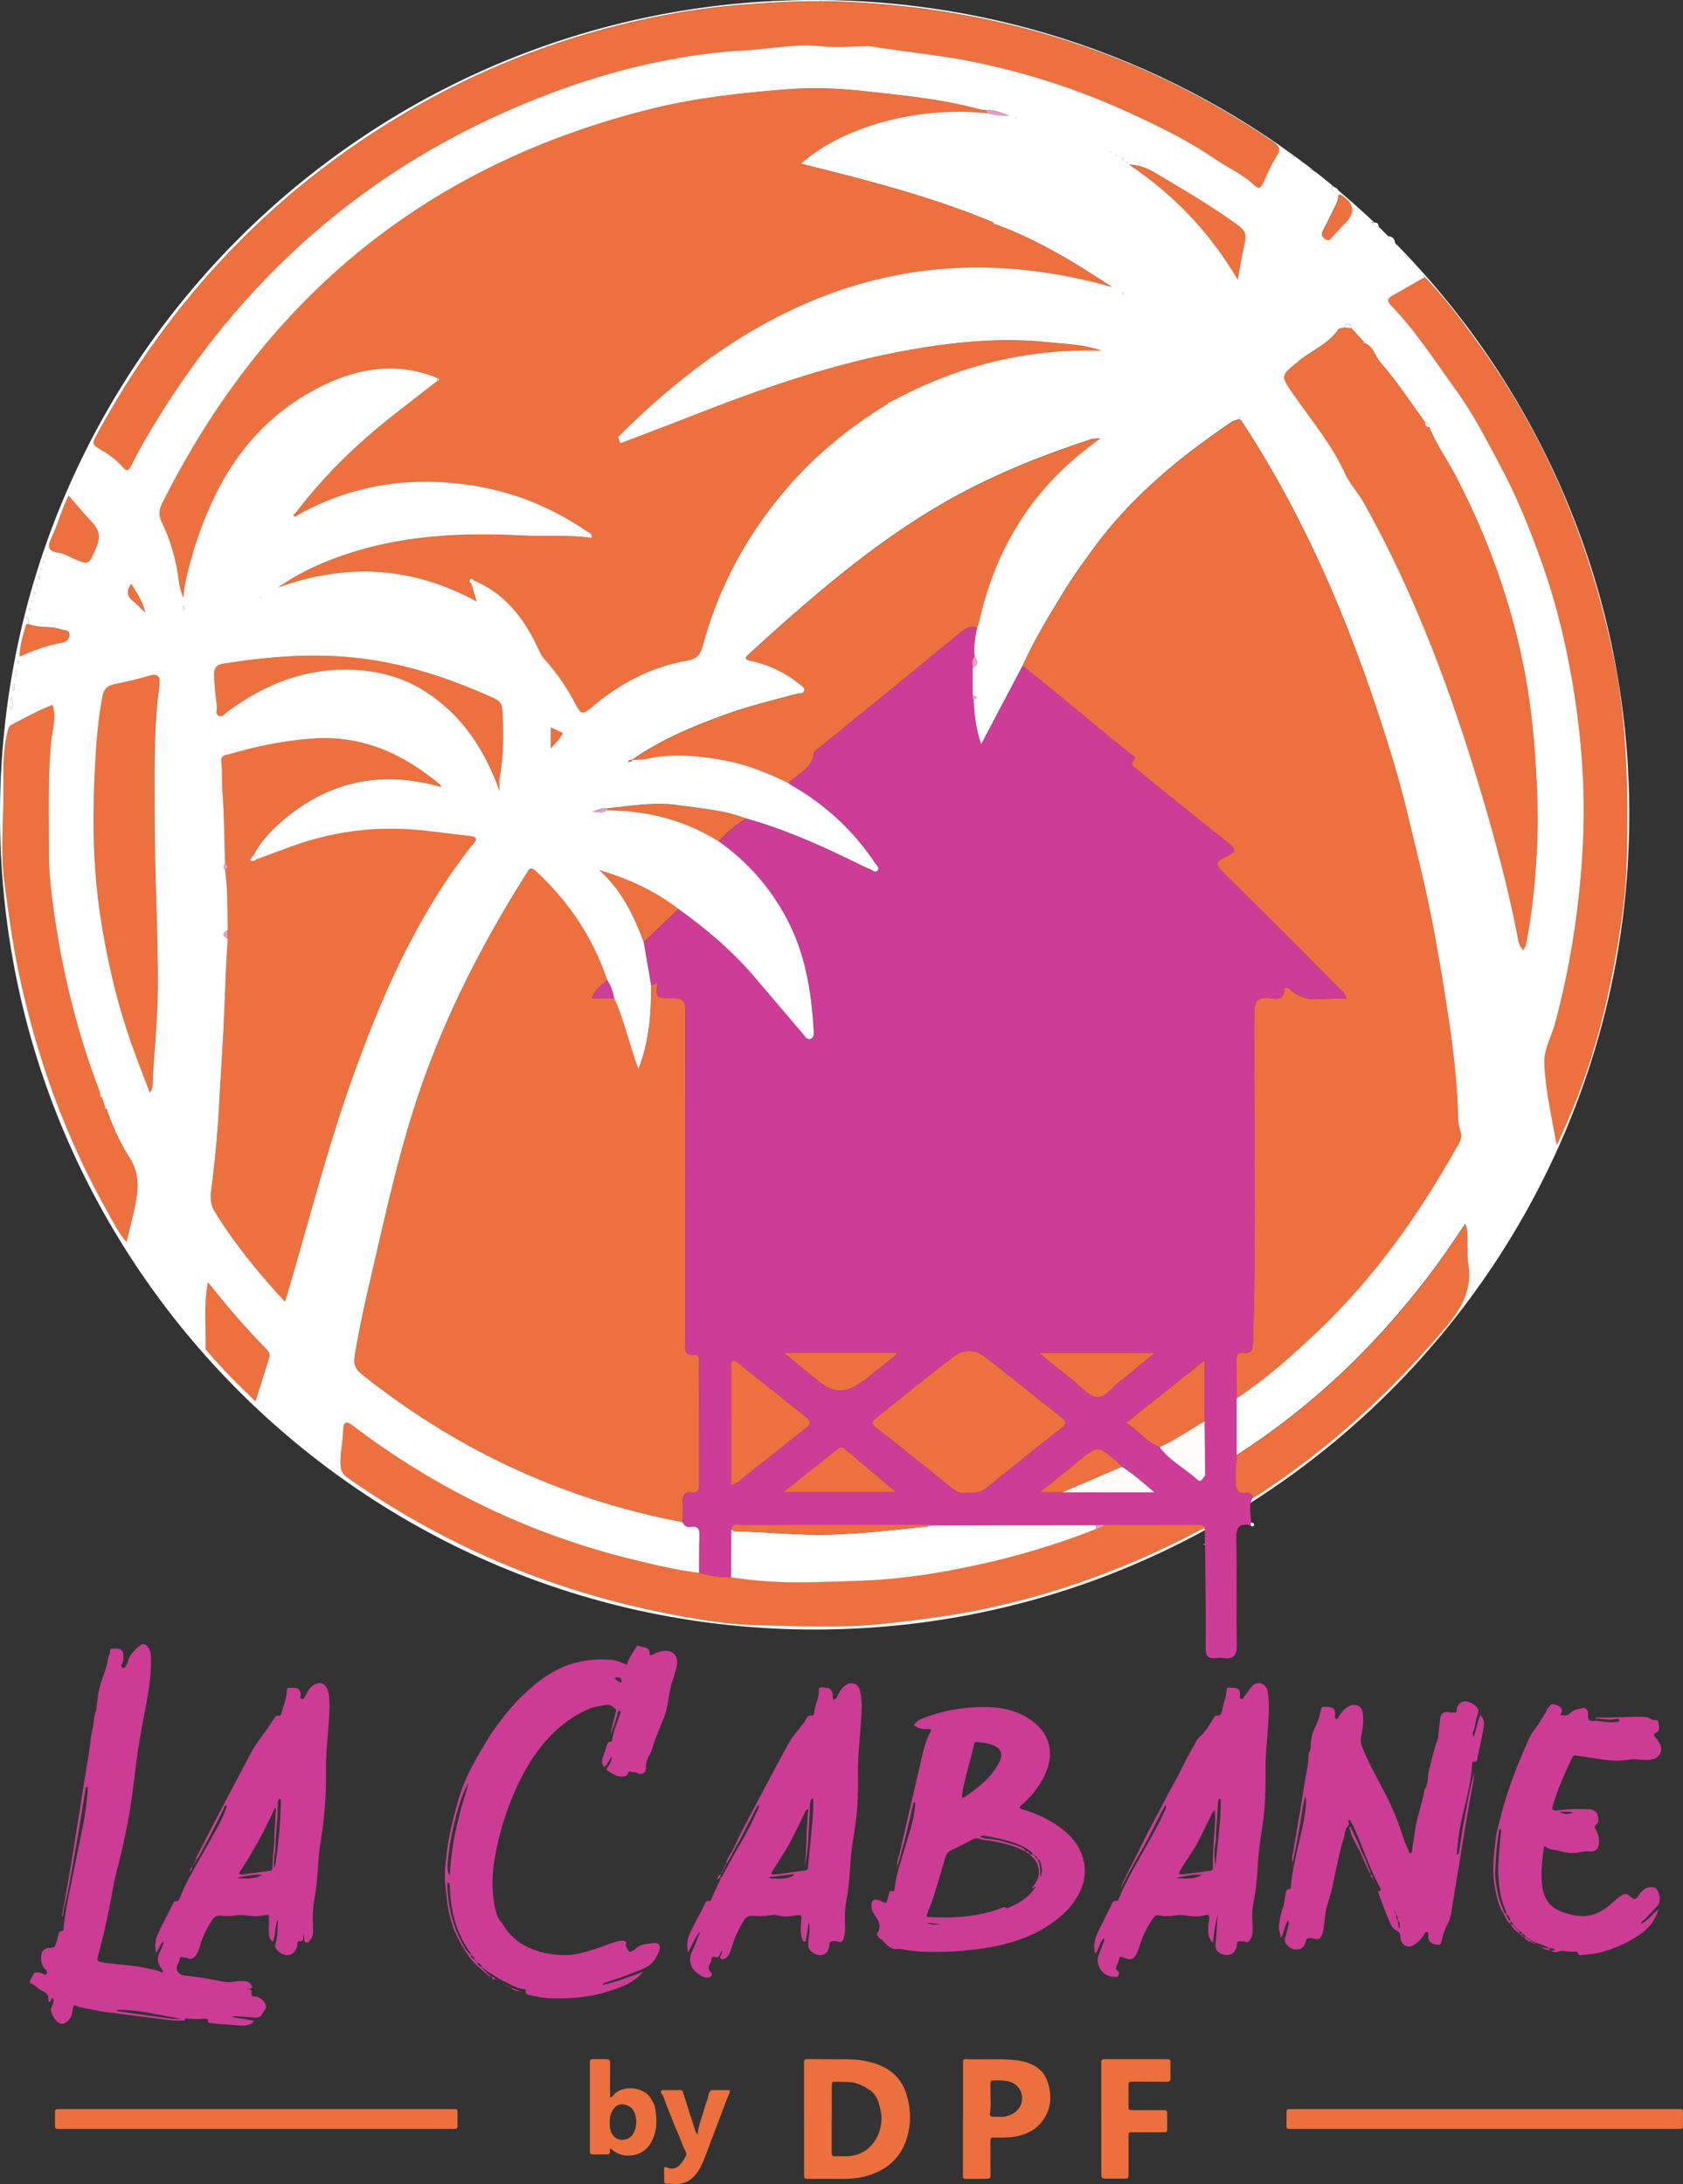
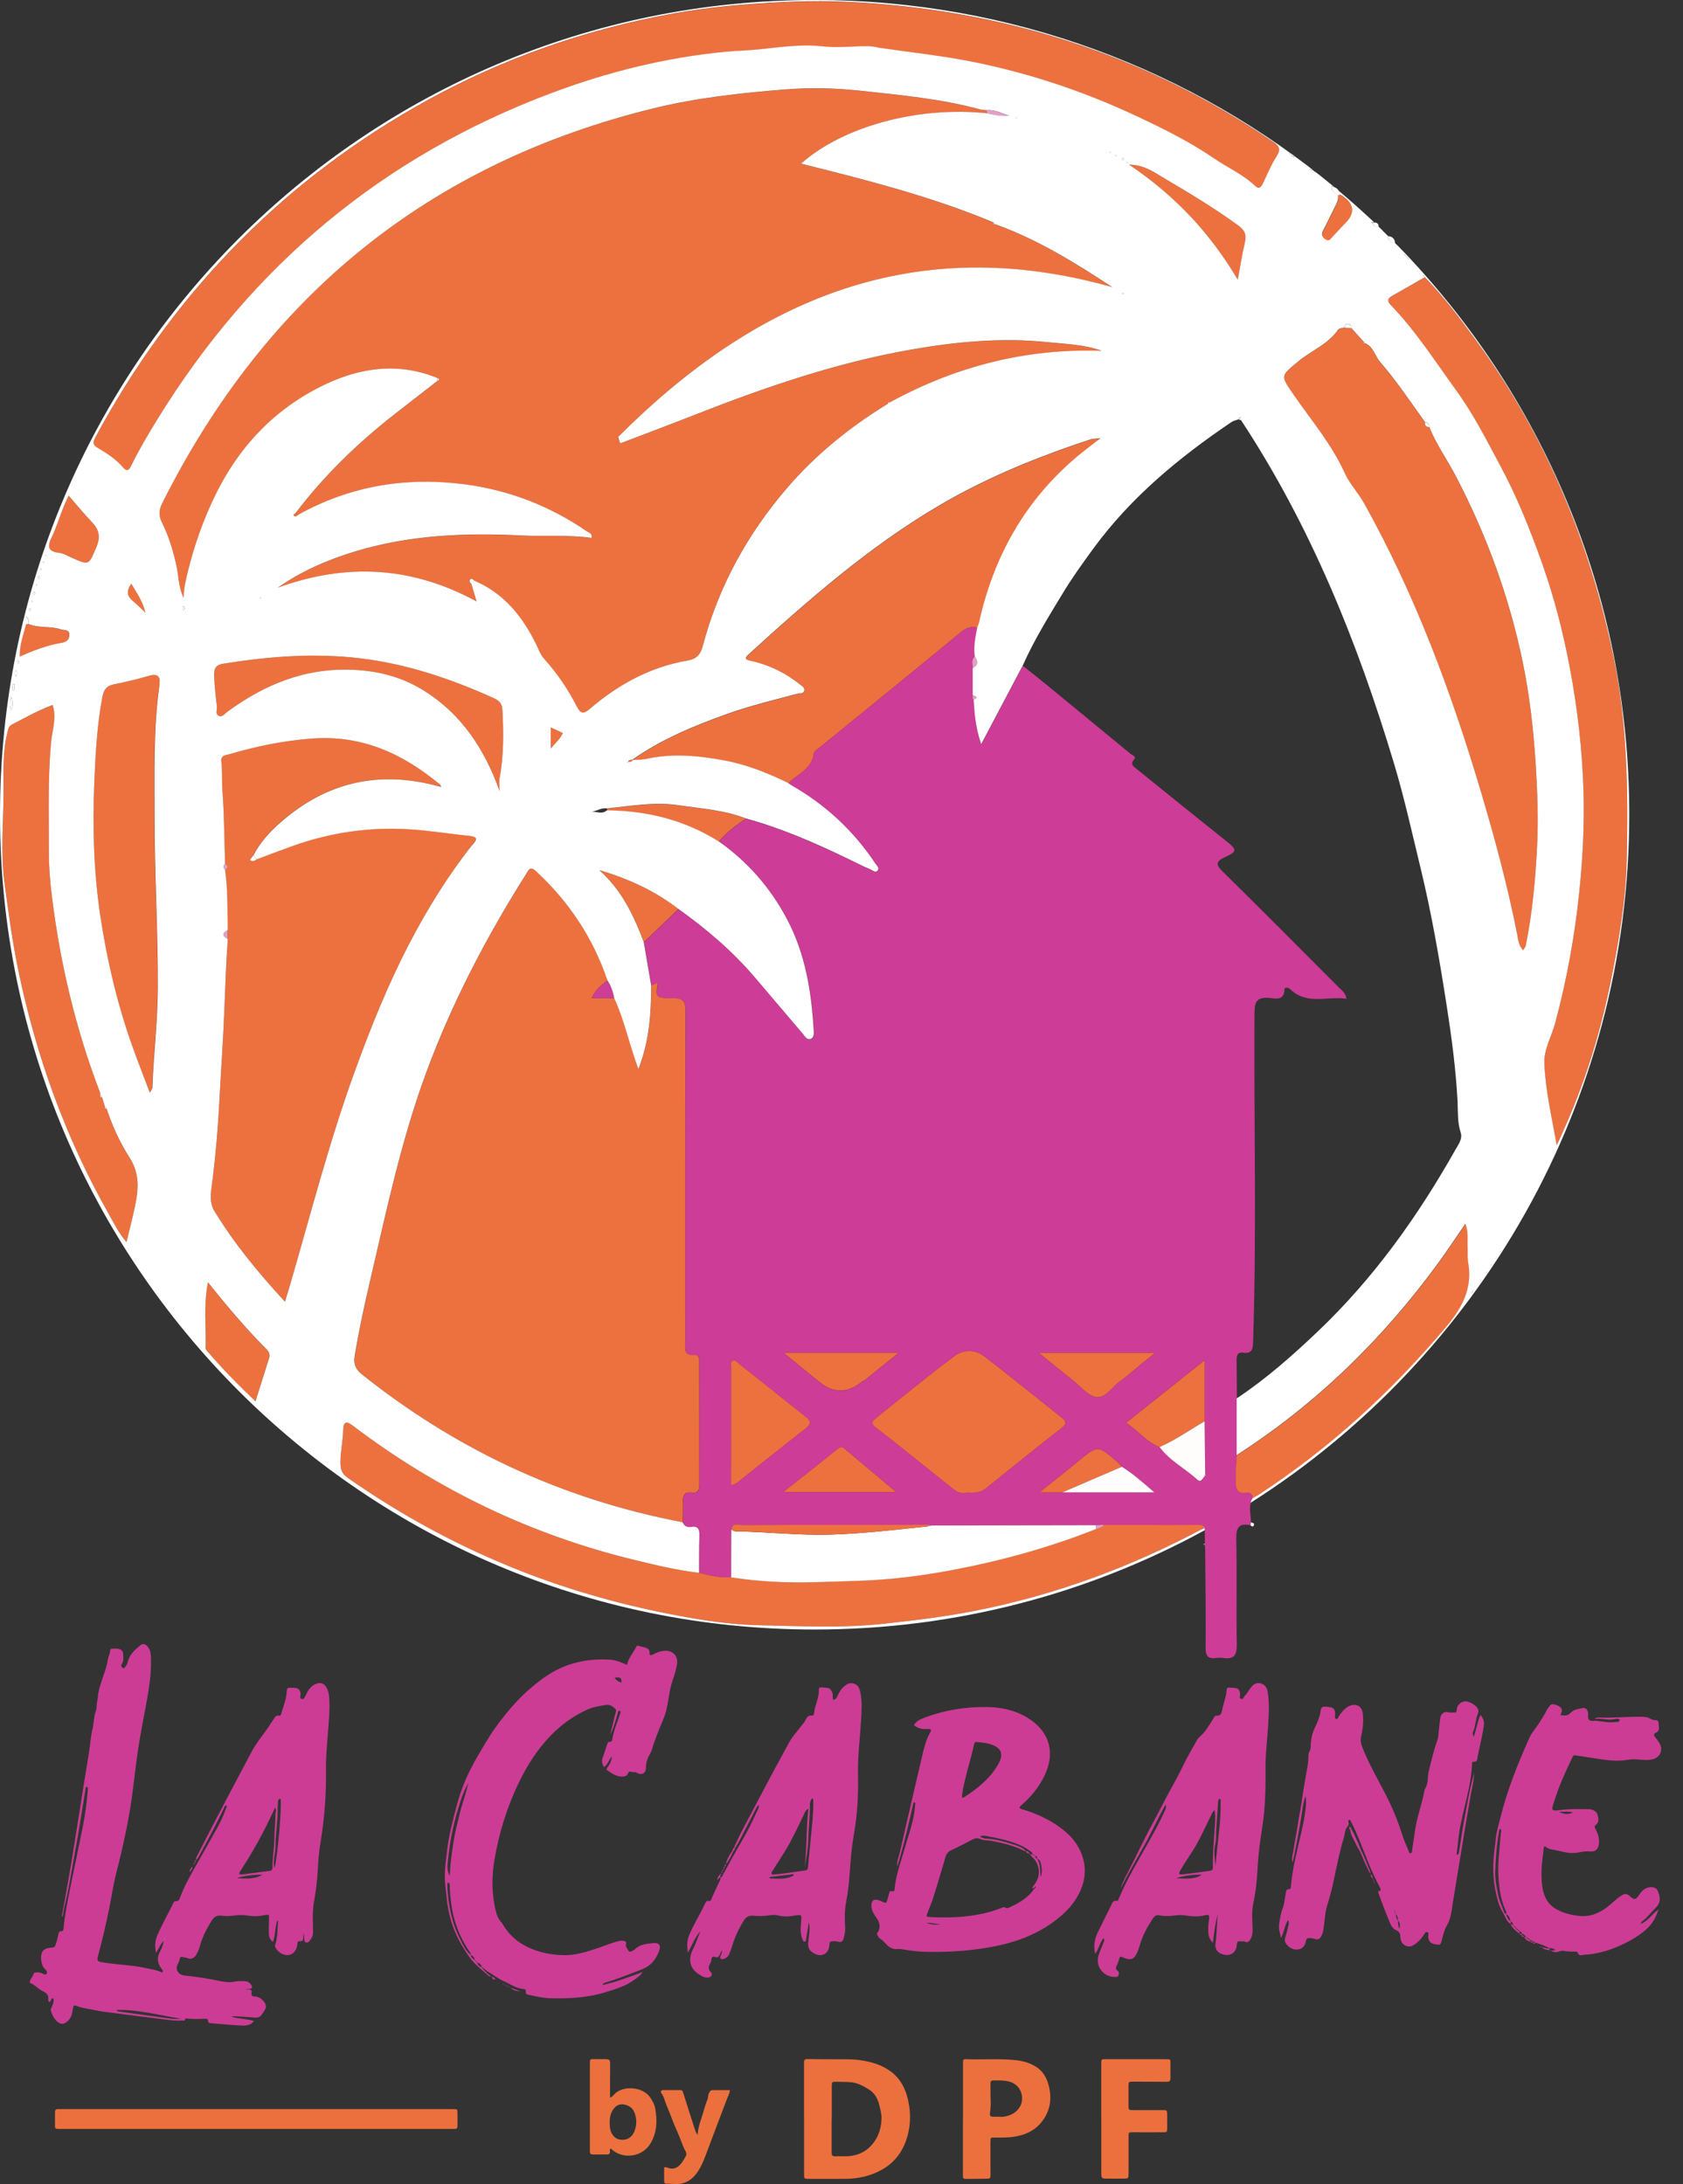
<svg xmlns="http://www.w3.org/2000/svg" id="Calque_2" viewBox="0 0 347.05 450.35">
  <rect x="0" y="0" width="347.05" height="450.35" fill="#333333" stroke="none" />
  <defs>
    <style>.cls-1{fill:#ed713e;}.cls-2{fill:#ec703d;}.cls-3{fill:#fff;}.cls-4{fill:#fffdfc;}.cls-5{fill:#fdfdff;}.cls-6{fill:#cc3c95;}.cls-7{fill:#cd3c96;}.cls-8{fill:#cd3e97;}.cls-9{fill:#e39fc5;}</style>
  </defs>
  <g id="Calque_1-2">
    <path class="cls-6" d="m40.42,383.52c-.06-.45.21-.79.39-1.16,3.56-7.06,7.32-14.02,11-21.02,1.16-2.2,2.8-4.01,4.11-6.08.22-.35.46-.69.68-1.04.17-.27.44-.53.71-.47.63.13.67-.29.78-.68.41-1.39.94-2.74,1.04-4.22.06-.85.11-.85.97-.83.23,0,.46,0,.68.01.73.04,1.16.48,1.21,1.21.01.22-.04.45-.06.68-.01.21.07.37.3.4.18.02.39.06.5-.15.21-.4.41-.8.62-1.21.35-.69.84-1.25,1.52-1.61,1.12-.59,1.97-.34,2.54.76.41.79.47,1.67.51,2.54.11,2.2-.13,4.39-.29,6.57-.19,2.57-.45,5.13-.41,7.7.08,5.01-.3,9.97-1.12,14.92-.32,1.94-.47,3.91-.58,5.87-.12,2.16-.38,4.3-.77,6.42-.26,1.43-.27,2.86-.23,4.3.02.72.02,1.44.03,2.16,0,.69-.39,1.19-.79,1.7-.18.24-.44.3-.71.22-.27-.08-.26-.35-.28-.56-.04-.45-.06-.9-.17-1.37-.02.29-.06.57-.05.86,0,.52-.11.9-.76.83-.44-.04-.44.28-.47.6-.11,1.21-.76,2.05-1.7,2.23-1.08.21-2.31-.51-2.85-1.6-.12-.25-.05-.38.02-.6.48-1.53.41-3.13.55-4.7,0-.06-.07-.12-.15-.24-.48,1.44-.37,2.96-.89,4.43-.67-.46-.84-1.05-.86-1.69-.02-.83.02-1.66.03-2.5,0-.41,0-.82,0-1.27-.41-.2-.78-.07-1.13,0-1.05.24-2.11.24-3.16.07-1.02-.16-2.03-.17-3.05,0-.86.13-1.74.08-2.61,0-.84-.07-1.37.25-1.84.99-.82,1.31-1.55,2.65-2.09,4.09-.3.8-.42,1.67-.84,2.43-.16.3-.28.61-.51.87-.42.48-.97.65-1.55.38-.22-.1-.43-.09-.65-.14-.86-.21-.87-.21-1.06.66-.06.27-.21.47-.33.71-.57,1.15.12,2.23,1.42,2.36,1.91.19,3.81.47,5.71.82,1.56.29,3.14.79,4.8.4.61-.14,1.28-.05,1.93-.05.57,0,1.01.29,1.29.76.31.53.2.75-.39.83-.26.03-.53,0-.79.11.17,0,.34,0,.51,0,.55-.03.86.12.75.78-.09.54.21.69.75.68.85-.01,1.96.93,2.16,1.73.08.31.06.61-.1.88-.21.36-.43.71-.66,1.05-.34.51-.79.74-1.44.68-1.32-.13-2.64-.19-3.97-.27-.3-.02-.6,0-.91.06,1.48.51,3.09.41,4.67.92-.69.89-1.64.96-2.49.93-2.08-.08-4.16-.31-6.24-.47-.38-.03-.76-.01-.77-.58,0-.35-.33-.37-.6-.35-1.29.08-2.58.07-3.86-.06-.47-.05-.11.52-.49.44-.25-.05-.53-.02-.79,0-1.6.05-3.17-.25-4.74-.43-2.86-.33-5.71-.73-8.57-1.09-1.35-.17-2.73-.3-4.02-.59-1.37-.31-2.8-.42-4.12-.94-.47-.19-.54.03-.61.34-.09.41-.13.82-.22,1.23-.18.79-.58,1.42-1.29,1.89-.58.38-1.07.31-1.56-.05-.82-.6-1.24-1.47-1.52-2.42-.1-.33.14-.56.23-.83.18-.56.47-1.1.27-1.72-.58,0-.4.63-.76.77-.27-.09-.31-.34-.28-.55.14-.94-.49-1.38-1.17-1.7-.89-.42-1.51-1.23-2.43-1.6-.27-.11-.23-.35-.14-.58.19-.48.57-.86.72-1.38.1-.33.51-.26.8-.29.52-.04.95.2,1.4.4.14.06.3.07.42-.04.16-.15.15-.34.1-.52-.08-.32-.36-.48-.55-.7-.63-.73-.86-2.57-.37-3.38.39-.66,1.07-.79,1.75-.85.91-.08.8-.11,1.11-1,.22-.64.34-1.29.5-1.93.05-.21.13-.48.42-.46.57.04.57-.33.61-.73.26-2.82.83-5.59,1.39-8.35.86-4.22,1.76-8.43,2.6-12.66.46-2.34.76-4.7.97-7.08.03-.32.11-.67-.1-.97-.36,0-.3.27-.34.47-.51,3.13-1,6.26-1.53,9.38-.64,3.72-1.32,7.44-1.99,11.16-.33,1.81-.89,3.58-1.11,5.42-.02.14-.13.27-.27.39.68-3.86,1.4-7.72,2.04-11.59.84-5.1,1.62-10.21,2.43-15.32.39-2.43.81-4.85,1.19-7.28.23-1.48.29-3,.66-4.44.33-1.3.25-2.67.74-3.93.12-.31.13-.67.14-1.01,0-.56.19-1.11.23-1.64.21-2.78,1.7-5.21,2.09-7.94.08-.58.42-1.12.46-1.73.01-.19.1-.42.32-.41.6.01,1.2-.12,1.78.16.35.17.54.44.56.79.03.74.2,1.52-.26,2.2-.23.33-.13.57.14.77.34.25.49-.09.63-.27.18-.23.35-.5.41-.78.35-1.62,1.49-2.65,2.7-3.62.36-.29.8-.29,1.21.08.68.61.87,1.37.91,2.23.1,2.55-.15,5.07-.57,7.57-.57,3.42-1.3,6.82-1.85,10.24-.48,2.98-.85,5.99-1.21,8.99-.71,6.06-2,12-3.52,17.9-.64,2.48-.97,5.04-1.5,7.55-.63,3.01-1.31,6.01-2.11,8.98-.48,1.76-.43,1.67,1.35,1.96,2.83.45,5.71.48,8.51,1.13,1.08.25,2.22.37,3.24.91.27-.36,0-.63-.2-.88-.87-1.14-.93-2.28-.21-3.54.36-.64.55-1.38.72-2.12-.76.68-1.02,1.68-1.62,2.47-.2-1.19-.24-2.32.22-3.44.96-2.3,2.23-4.45,3.3-6.69.11-.24.24-.56.53-.53.62.07.77-.33.93-.77.85-2.28,2.04-4.39,3.23-6.49,1.53-2.7,3.07-5.39,4.57-8.11.71-1.29,1.28-2.65,1.78-4.04.04-.11.09-.21-.08-.36-.36.14-.42.53-.56.83-1.51,3.14-3.15,6.21-4.82,9.26-.23.42-.42.89-.83,1.19l.02.02Zm8.96,2.88c.16.14.35.13.53.11,1.91-.25,3.83-.5,5.74-.75.42-.06.55-.3.54-.71,0-.6.02-1.21.07-1.81.09-1.24.29-2.48.29-3.72,0-1.82.27-3.62.24-5.44,0-.37.33-.75-.08-1.35-2.12,4.72-4.52,9.08-7.26,13.24-.09.13-.11.28-.06.43Zm-11.97,29.86c-4.49-.68-8.87-1.96-13.43-1.81.14.17.3.27.47.3,3.64.51,7.28,1.02,10.92,1.5.67.09,1.36.01,2.04.01Zm19.2-31.05c.69-2.76,1.52-12.8,1.25-14.32-.52.05-.54.47-.56.83-.04.6-.03,1.21-.04,1.81-.03,2.37-.45,4.72-.44,7.1,0,.63-.1,1.27-.2,1.91-.14.88-.25,1.78,0,2.67Zm-2.5,1.37c-1.14-.16-4.63.32-5.21.71,1.79.06,3.49.27,5.21-.71Zm-19.97,12.78l.04-.08h-.06s.02.08.02.08Zm-.15.4s-.03-.05-.05-.08c-.02.02-.06.04-.06.07,0,.02.03.05.05.08.02-.02.04-.05.06-.07Z" />
    <path class="cls-6" d="m101.42,407.59c-.22-.05-.5-.03-.65-.17-1.3-1.23-2.78-2.24-3.87-3.74-1.26-1.75-2.34-3.57-3.15-5.53-.88-2.15-1.4-4.42-1.64-6.74-.17-1.61-.4-3.24-.38-4.85.02-1.69.27-3.39.47-5.07.37-3.16,1.2-6.23,2.01-9.3.88-3.33,2.22-6.47,3.92-9.42,1.34-2.32,2.65-4.67,4.26-6.86,1.95-2.66,4.04-5.17,6.49-7.35,2.69-2.39,5.63-4.5,9.16-5.53,2.51-.73,5.11-.98,7.73-.81,1.21.08,2.34.54,3.51,1.07.3-1.4,1.25-2.4,1.84-3.59.16-.31.31-.47.7-.3.38.16.81.19,1.2.31.52.17.94.4.92,1.1-.01.53.19.61.74.32.7-.37,1.42-.66,2.22-.74,1.56-.15,3.05.84,2.69,2.84-.19,1.08-.49,2.13-.86,3.16-.7,1.97-.82,4.05-1.29,6.07-.23,1-.61,1.93-1,2.87-.74,1.79-1.48,3.58-2.02,5.44-.06.22-.15.43-.26.63-.59.99-.98,1.99-.97,3.2.01,1.08-.97,1.51-1.9.92-.37-.24-.74-.02-1.08-.17-.53-.23-.63.17-.81.51-.15.29-.45.38-.76.42-1.37.21-2.39-.55-3.42-1.26-.21-.14-.12-.39.04-.59.49-.62.82-1.31.93-2.26-.69.74-.85,1.7-1.65,2.19-.43-.67-.49-1.33-.22-2.05.31-.81.54-1.65.83-2.47.12-.34.16-.74.71-.7.35.02.36-.33.41-.58.31-1.8,1.02-3.47,1.61-5.18.04-.11.1-.22.1-.32,0-.1-.06-.24-.14-.27-.14-.06-.32-.03-.38.14-.12.4-.2.81-.32,1.2-.37,1.2-.7,2.42-1.31,3.54.33-1.35.68-2.7.99-4.06.1-.43.42-.93.03-1.29-.49-.45-1.07-.89-1.82-.78-1.38.21-2.77.43-4.06,1.03-2.79,1.28-5.26,3.08-7.36,5.25-2.78,2.86-4.93,6.21-6.66,9.82-2.42,5.04-4.05,10.32-4.98,15.81-.58,3.41-.59,6.85.18,10.24.23,1,.55,2,1.31,2.78.16.16.25.38.37.57,1.89,3.05,4.74,4.71,8.13,5.56,1.28.32,2.6.49,3.93.54,2.6.11,5.02-.65,7.43-1.46,1.36-.46,2.68-1.04,4.08-1.39.34-.09.67-.15,1.01-.12.44.04.83.12.67.76-.13.51.31.88.52,1.3.11.22.38.24.6.14.24-.12.5-.22.68-.4,1.04-1.05,2.41-1.17,3.74-1.3,1.35-.13,1.75.44,1.26,1.71-.66,1.71-1.71,3-3.53,3.7-2.54.99-5.07,1.99-7.68,2.78-.14.04-.3.07-.4.43,2.82-.6,5.41-1.64,8.27-2.67-.59.87-1.27,1.25-1.87,1.69-1.73,1.26-3.76,1.83-5.77,2.46-3.72,1.16-7.54,1.36-11.4,1.26-1.6-.04-3.13-.42-4.68-.75-.35-.07-.4-.3-.39-.58.01-.3-.05-.53-.4-.56-1.59-.12-2.86-1.07-4.26-1.69-1.22-.53-2.24-1.4-3.39-2.06-.08-.07-.16-.15-.24-.22-.09-.06-.18-.13-.27-.19-.05-.13-.13-.21-.29-.17,0-.16-.07-.23-.23-.22-.12-.49-.41-.8-.92-.9,0-.16-.07-.23-.23-.23-.01-.14-.09-.21-.23-.23-.13-.51-.36-.95-.91-1.14.06-.47-.31-.76-.53-1.09-1.34-2.08-2.34-4.3-2.95-6.7-.49-1.95-.72-3.93-.83-5.93-.02-.4.09-.87-.25-1.23-.3.2-.27.44-.26.66.17,3.85.88,7.57,2.64,11.03.59,1.16,1.11,2.39,2.18,3.24.07.57.51.83.91,1.13.03.12.1.21.23.23,0,.15.07.24.23.23.09.51.37.84.9.92,0,.16.07.23.22.23-.02.15.06.23.2.26.01.13.09.21.21.24.02.13.1.21.23.23.25.51.85.66,1.17,1.1,0,0,.02-.02.02-.02Zm-8.68-20.78c.1-2.44.41-4.59.73-6.74.32-2.13.87-4.21,1.38-6.3.5-2.07,1.31-4.04,1.7-6.14-.56,1.11-1.08,2.24-1.47,3.41-1.38,4.08-2.3,8.27-2.7,12.57-.09.98-.28,2.01.37,3.21Zm34-40.89c.35.54.79.88,1.41,1.01.05-.95-.25-1.17-1.41-1.01Z" />
    <path class="cls-6" d="m188.4,371.62c-1.01,4.39-1.98,8.78-3.38,13.28-.11-1.15.31-1.99.51-2.86,1.45-6.38,2.95-12.74,4.43-19.11.47-2.01.88-4.04,1.93-5.86.23-.4.05-.55-.35-.55-.3,0-.61,0-.91,0q-1.09-.01-2.18-.77c.44-.8,1.2-1.2,2-1.5,4.28-1.64,8.72-2.36,13.28-2.26,2.86.06,5.64.67,8.11,2.18,4.53,2.76,5.86,7.09,3.57,11.9-1.12,2.35-2.72,4.35-4.69,6.07-.2.17-.44.31-.48.62.37.36.88.39,1.34.55,2.68.89,5.2,2.09,7.43,3.82,1.41,1.09,2.65,2.36,3.49,3.98,1.87,3.61,1.48,7.09-.63,10.44-1.26,2.01-3,3.57-4.92,4.94-4.18,2.98-8.94,4.42-13.95,5.21-4.13.65-8.28.87-12.46.75-1.33-.04-2.64-.21-3.95-.44-.52-.09-1.06-.17-1.58-.12-.89.09-1.54-.3-2.13-.87-.46-.44-.83-.96-1.42-1.29-.26-.15-.41-.52-.58-.82-.2-.36.22-.5.31-.75.28-.81.27-1.62-.23-2.37-.3-.44-.6-.88-.86-1.33-.31-.53-.44-1.12-.4-1.74.05-.82.46-1.16,1.28-.96.44.11.86.29,1.27.5.39.2.56.05.66-.3.13-.47.29-.94.4-1.42.09-.4.16-.74.72-.57.28.09.4-.1.43-.37.27-3.04,1.37-5.88,2.19-8.78.63-2.21,1.42-4.37,1.82-6.65.14-.81.19-1.63.28-2.45-.11-.03-.23-.06-.34-.09Zm24.97,17.54c-.14.02-.21.09-.23.23-.13-.04-.36-.03-.23-.25.17-.29.41-.54.6-.82,1.09-1.64.92-3.74-.41-5.17-.22-.24-.55-.41-.61-.78.15,0,.31,0,.46,0,.11.18.29.21.48.21.04.3.13.56.44.7.74,1.15.57,2.48.73,3.75.32-.85.28-1.71.09-2.54-.1-.46-.2-1.05-.84-1.19.11-.39-.15-.55-.44-.69-.12-.16-.27-.25-.48-.21.02-.47-.39-.62-.67-.83-.63-.48-1.33-.86-2.06-1.17-2.2-.93-4.52-1.41-6.86-1.83-.36-.06-.77-.16-1.24.08.46.4.92.45,1.35.47,1.75.09,3.43.54,5.08,1.06,1.08.34,2.25.61,3.06,1.53-.11-.01-.24,0-.33-.04-2.18-1.12-4.53-1.66-6.92-2.11-.74-.14-1.52-.03-2.22-.37-.56-.27-1.08-.15-1.62.13-1.41.74-2.81,1.48-4.26,2.14-.68.31-1.06.73-1.27,1.45-.81,2.79-1.64,5.58-2.51,8.35-.35,1.11-.84,2.18-1.25,3.28-.23.62-.16.72.51.75,4.99.23,9.92,0,14.65-1.83.29-.11.61-.3.87-.14.5.3.84.01,1.23-.19.39-.2.82-.35,1.2-.57,1.38-.79,2.67-1.7,3.57-3.07.13-.03.2-.12.22-.25.09-.05.2-.14.1-.23-.11-.09-.16.04-.19.13Zm-14.99-18.48c.16-.03.28-.01.37-.06,2.75-1.79,5.31-3.78,6.99-6.67.32-.56.63-1.12.7-1.78.07-.77-.13-1.37-.81-1.85-1.28-.9-2.76-.96-4.22-1.13-.49-.06-.52.34-.59.67-.52,2.48-1.32,4.88-1.87,7.35-.25,1.13-.57,2.26-.56,3.48Zm-3.83,26.14c-.82.11-2.14-.38-3.51-.33,1.32.55,2.7.31,3.51.33Z" />
    <path class="cls-6" d="m284.21,389.87c.24.01.59.17.47-.33-.03-.15-.08-.29-.15-.42-1.68-3.02-2.82-6.27-4.12-9.46-.54-1.33-1.1-2.66-1.77-3.93-.1-.19-.15-.43-.39-.51-.27.1-.21.32-.18.48.07.36.11.6-.23.96-.52.54-.47,1.4-.69,2.12-.93,3.02-1.52,6.11-2.17,9.2-.36,1.72-.85,3.42-1.36,5.11-.37,1.21-.4,2.46-.57,3.69-.11.75-.15,1.5-.47,2.2-.4.89-.76,1.09-1.67.76-.3-.11-.59-.09-.89-.12-.46-.04-.64.15-.73.62-.17.92-.67,1.63-1.68,1.73-1.07.1-1.87-.38-2.46-1.27-.26-.39-.27-.73-.12-1.17.24-.75.42-1.53.6-2.3.1-.39.23-.79,0-1.33-.75,1.08-.76,2.38-1.46,3.69-.3-1.14-.53-2.01-.39-2.92.17-1.06.3-2.11.71-3.13.38-.97.43-2.07.63-3.11.08-.43.07-.91.75-.9.36,0,.31-.37.33-.62.11-1.43.36-2.85.61-4.26.16-.89.38-1.77.57-2.66.57-2.68,1.33-5.31,1.71-8.03.16-1.19.36-2.39.14-3.62-.55,1.42-.64,2.94-.91,4.43-.27,1.52-.49,3.05-.81,4.56-.32,1.5-.49,3.04-.99,4.72-.24-1,.09-1.75.2-2.51.24-1.73.62-3.43.87-5.16.27-1.88.68-3.73.94-5.61.32-2.33.77-4.63,1.16-6.95.06-.33.06-.67.09-1,.05-.61-.06-1.25.32-1.83.15-.23.18-.58.18-.88-.02-1.52.38-2.92,1.05-4.29.49-.98.87-2.05,1.02-3.15.09-.68.42-.81.99-.75.19.02.38.02.57.04,1.1.11,1.4.42,1.4,1.49,0,.08-.02.15,0,.23.03.27-.2.66.25.75.34.07.36-.28.5-.5.48-.77,1.04-1.46,1.82-1.96,1.23-.79,2.93-.6,3.15,1.4.16,1.53.02,3.04-.33,4.51-.21.87-.09,1.59.22,2.39,1.33,3.38,3.14,6.5,4.8,9.72,1.4,2.71,2.55,5.52,3.47,8.43.36,1.14.88,2.23,1.33,3.35.07.17.08.39.35.35.23-.03.29-.23.31-.42.1-1.21.38-2.39.52-3.59.35-3.14,1.55-6.07,2.09-9.16.82-1.18.53-2.62.87-3.91.54-2.1,1-4.21,1.75-6.25.23-.62.21-1.34.29-2.02.11-.86.19-1.73.31-2.59.12-.81.85-1.36,1.61-1.12.35.11.66.03.99.05.76.05.74.02.82-.83.08-.83,1.21-1.75,2.29-1.39.61.2,1.18.5,1.65.96.48.47.64.94.35,1.62-.51,1.21-.42,2.59-1.02,3.79-.1.2.11.56.18.89.57-1.47.7-3.02,1.41-4.53.63.71.8,1.42.69,2.23-.21,1.62-.62,3.19-.94,4.78-.1.52-.24,1.03-.33,1.55-.1.54,0,1.2-.91,1.08-.23-.03-.23.25-.24.44-.19,4.34-1.55,8.47-2.4,12.69-.4,2-.55,4.03-.8,6.07.49-.08.48-.39.53-.68.34-2.2.64-4.41,1.06-6.6.54-2.85,1-5.72,1.76-8.53.09-.35.12-.72.21-1.07.09,1.34-.29,2.62-.52,3.91-.75,4.17-1.45,8.34-2.12,12.53-.54,3.36-1.1,6.71-1.65,10.07-.07.41-.14.82-.19,1.23-.17,1.31-.42,2.59-1.11,3.77-.61,1.04-.81,2.24-1.13,3.39-.12.43-.28.57-.69.5-.19-.03-.38-.04-.56-.07q-1.57-.26-1.42-1.88c.02-.23.11-.47-.14-.61-.33-.18-.5.1-.63.31-.47.74-1.02,1.42-1.71,1.96-.67.53-1.39.93-2.27.47-.72-.38-.99-1.06-1.01-1.79-.02-.7-.24-1.1-.9-1.38-.91-.4-1.17-1.37-1.52-2.17-.76-1.74-1.37-3.54-2.04-5.31-.08-.22-.09-.44-.06-.67h-.01Zm3.41,4.31c.05.17.05.36.22.48.05.49.07.99.45,1.36,0,.51-.03,1.03.31,1.68.09-.73.14-1.25-.32-1.67,0-.5-.1-.98-.45-1.36-.05-.17-.06-.36-.22-.48-.09-.11.06-.31-.15-.38-.02.15.04.27.16.36Z" />
    <path class="cls-6" d="m250.16,400.64c-.88-.85-.99-1.7-1.02-2.57-.02-.83.11-1.66.19-2.49.07-.69-.1-.85-.77-.68-1.42.38-2.82.26-4.24.05-.67-.1-1.36-.09-2.04.01-1.06.16-2.11.19-3.17-.01-.59-.12-.95.03-1.32.56-1.19,1.76-2.19,3.6-2.77,5.65-.15.54-.34,1.08-.58,1.59-.59,1.26-1.34,1.51-2.64.95-.85-.37-.85-.37-1.12.53-.11.36-.21.73-.39,1.05-.24.42-.26.75.16,1.07.37.28.31.69.16,1.03-.14.33-.51.26-.81.26-2.5-.07-4.08-2.47-3.16-4.77.31-.77.62-1.55.91-2.32.1-.27.29-.54.03-.9-.84.88-.93,2.16-1.74,3.21-.41-1.69-.1-3.12.57-4.49.87-1.77,1.74-3.54,2.63-5.3.27-.53.38-1.28,1.3-1.12.24.04.31-.29.39-.5,1.72-4.14,4.08-7.94,6.25-11.84,1.1-1.99,2.2-3.98,3.13-6.05.18-.4.46-.79.25-1.46-1.68,2.97-3,5.98-4.63,8.83-1.61,2.82-3.19,5.66-4.7,8.54.55-1.69,1.47-3.2,2.25-4.78,1.53-3.07,3.02-6.17,4.66-9.19,1.11-2.04,2.13-4.12,3.24-6.15.95-1.74,1.93-3.47,2.78-5.26.88-1.86,1.95-3.62,2.94-5.42.09-.16.23-.31.37-.43,1.27-1.1,2.1-2.52,2.96-3.93.16-.27.29-.58.64-.55.91.08,1.06-.63,1.16-1.21.22-1.36.85-2.64.9-4.03.02-.43.21-.61.66-.54.26.04.53.03.79.04,1.01.07,1.29.39,1.34,1.43.01.3-.27.73.24.86.47.12.46-.39.68-.61.58-.58.94-1.32,1.47-1.94.54-.63,1.22-.84,1.91-.64.73.22,1.23.79,1.37,1.63.4,2.25.26,4.51.13,6.77-.18,3.09-.6,6.17-.56,9.28.03,2.95-.01,5.91-.28,8.85-.15,1.69-.44,3.37-.68,5.06-.32,2.17-.57,4.35-.68,6.54-.12,2.38-.35,4.76-.86,7.09-.36,1.69-.24,3.39-.17,5.09.04.84,0,1.66-.43,2.42-.27.48-.58.81-1.17.51-.22-.12-.44-.05-.67-.06-.91-.04-.91-.04-.99.86-.1,1.22-1.02,2.05-2.18,1.95-1.53-.13-2.4-1.03-2.2-2.4.3-1.99.23-3.99.48-5.98-.55,1.86-.77,3.77-1.02,5.89Zm.32-27.38c-.48.31-.56.69-.72,1.01-1.02,2.02-1.93,4.09-3.04,6.07-1.02,1.81-2.28,3.47-3.29,5.28-.45.8-.38.95.5.86,1.76-.19,3.52-.43,5.28-.69.89-.13.92-.17.9-1.08-.05-2.45.19-4.89.34-7.33.08-1.31.24-2.63.03-4.12Zm.16,11.45c.25-2.43.48-4.87.76-7.3.22-1.92.33-3.84.31-5.77,0-.26.08-.57-.2-.76-.33.22-.32.51-.34.76-.14,1.99-.27,3.99-.39,5.98-.05.79.06,1.62-.13,2.37-.4,1.57-.18,3.12-.01,4.72Zm-2.81,1.86c-1.32-.14-4.61.32-5.19.75,1.77-.02,3.5.33,5.19-.75Z" />
    <path class="cls-6" d="m151.37,380.92c.92-2.12,2.01-4.15,3.09-6.19,2.74-5.18,5.47-10.36,8.3-15.5.68-1.24,1.69-2.29,2.55-3.43.27-.36.59-.7.78-1.1.28-.58.57-1.05,1.33-.95.26.03.42-.18.44-.42.13-1.67,1.06-3.18.99-4.9-.01-.39.21-.54.58-.5.45.05.91.07,1.36.14.38.05.86.72.92,1.26.02.19,0,.38,0,.57,0,.19.03.37.04.57.71,0,.86-.57,1.07-1.01.28-.59.6-1.13,1.08-1.58.62-.59,1.29-1.01,2.22-.71.9.29,1.14,1.04,1.3,1.82.39,1.89.25,3.79.14,5.7-.22,3.77-.72,7.53-.63,11.33.07,3.18-.05,6.36-.44,9.52-.17,1.39-.43,2.77-.64,4.15-.33,2.1-.46,4.21-.62,6.32-.15,2.04-.33,4.08-.74,6.08-.38,1.89-.28,3.77-.21,5.65.02.7-.17,1.33-.32,1.98-.15.65-.59.85-1.23.63-.26-.08-.49-.11-.77-.09-.88.08-.88.06-.95.94-.14,1.63-1.58,2.42-3.01,1.65-1.23-.66-1.47-1.26-1.31-2.65.15-1.26.39-2.53.11-3.84-.19,1.14-.38,2.29-.57,3.43-.03.2.06.49-.26.55-.37.07-.42-.28-.51-.5-.46-1.12-.38-2.3-.27-3.47.15-1.64.17-1.62-1.48-1.35-1.07.18-2.16.23-3.23-.05-.56-.14-1.15-.14-1.7-.05-1.17.2-2.34.19-3.51.1-.9-.07-1.45.28-1.92,1.04-1.06,1.71-1.89,3.52-2.45,5.44-.15.51-.36,1-.56,1.48-.18.45-.54.73-.97.9-.25.1-.53.19-.75-.01-.24-.22-.06-.48.03-.72.12-.31.3-.61.24-.97-.26.25-.31.61-.47.9-.21.38-.44.66-.98.45-.44-.18-.74.02-.75.53,0,.23-.05.45-.17.65-.38.68-.63,1.29.1,1.99.42.4.01,1.03-.61,1.07-.41.03-.78-.05-1.17-.25-2.67-1.35-3.09-3.38-1.86-5.78.55-1.07.89-2.2,1.45-3.53-1.28,1.44-1.74,3.03-2.6,4.43-.14-1.19-.23-2.33.23-3.48.93-2.31,2.3-4.39,3.32-6.65.06-.14.15-.27.24-.38.07-.08.2-.22.26-.2.84.29.82-.43,1.02-.86.44-.92.86-1.85,1.29-2.78.17-.37.45-.71.37-1.17,0,0-.02.02-.02.02.42-.06.47-.45.62-.73,1.22-2.18,2.39-4.38,3.66-6.54,1.21-2.06,2.3-4.17,3.27-6.36.18-.4.46-.78.39-1.31-.34.18-.44.48-.58.74-.75,1.44-1.49,2.89-2.24,4.33-.66,1.27-1.28,2.57-2.06,3.78-.07-.06-.14-.11-.21-.17Zm15.33-7.98c-.58.3-.71.75-.9,1.14-1.25,2.59-2.44,5.21-3.95,7.66-.82,1.32-1.66,2.62-2.48,3.93-.14.23-.4.47-.21.79.09.03.17.07.24.06,2.23-.14,4.43-.57,6.64-.84.52-.06.55-.38.59-.79.17-1.92.37-3.84.55-5.75.24-2.52.56-5.04.52-7.58,0-.24.07-.5-.19-.77-.42.42-.49.89-.5,1.38-.01.64,0,1.29-.04,1.93-.09,1.66-.24,3.31-.28,4.97-.05,2.02-.38,4-.77,5.97.49-3.97.29-7.99.78-12.1Zm-8,14.09c.01.1.02.19.04.29,1.67.02,3.38.33,4.92-.63-.01-.08-.02-.16-.03-.24-1.64.2-3.28.39-4.92.59Z" />
    <path class="cls-6" d="m310.02,394.53c-.82-1.22-1.18-2.62-1.5-4.01-.74-3.16-.75-6.35-.28-9.56.14-.94.16-1.89.34-2.82.2-1.07.53-2.11.78-3.17,1.4-5.76,3.59-11.23,6.01-16.63.47-1.05,1.24-1.87,1.85-2.81.61-.94,1.22-1.88,1.73-2.88.05-.1.08-.22.16-.3.3-.34.58-.91.92-.94.5-.05,1.08.19,1.54.47.69.41.59,1.07.18,1.75.85.14,1.52.22,2.13-.46.66-.73,1.66-.8,2.56-.98.53-.11.96.37,1.03.97.06.52-.14,1.16.26,1.51.39.34,1.02.09,1.54.15,1.28.15,2.54.45,3.84.25.18-.03.39.02.56-.03.18-.06.33-.21.29-.43-.03-.19-.22-.17-.36-.19-.15-.02-.32-.05-.45,0-1.4.45-2.76-.19-4.32.01.41-.36.71-.29.98-.28,2.88.09,5.76-.2,8.64-.16.66,0,1.28.05,1.86.4.19.11.41.2.62.25.41.11,1.07-.07,1.07.55,0,.72.45,1.64-.56,2.11-.45.21-.41.49-.2.82.12.19.29.35.43.53.2.27.41.54.57.84.83,1.62-.11,3.03-1.67,3.32-.99.18-1.98.05-2.95-.02-.65-.05-1.28-.04-1.9.07-2.24.4-4.44.08-6.64-.27-1.41-.22-2.83-.42-4.24-.64-.4-.06-.52.22-.65.5-.47,1.02-.95,2.05-1.42,3.07-.93,2.01-1.71,4.09-2.38,6.2-.52,1.64-.4,1.74,1.27,1.51,2-.28,4.01-.19,6.02-.18.75,0,1.53.45,1.72,1.05.21.65.46,1.58-.32,2.19-.38.3-.23.58-.06.89.49.87.77,1.79.71,2.81-.07,1.27-.68,1.89-1.94,1.77-.81-.08-1.6.07-2.34.22-1.52.3-2.91-.09-4.33-.42-.88-.21-1.85-.18-2.55-.9-.33.26-.25.59-.28.86-.3,2.18-.53,4.36-.36,6.56.29,3.78,1.86,5.54,5.22,6.5.8.23,1.62.38,2.45.47,2.41.27,4.39-.64,6.2-2.12.81-.66,1.54-1.43,2.43-1.99.89-.57,1.17-.56,1.99.15.83.71,1.1.62,1.76-.35.6-.89,1.33-1.62,2.55-1.61.66,0,1.13.25,1.35.82.46,1.16.68,2.27-.38,3.33-.98.99-1.81,2.13-2.96,2.97-.08.06-.1.19-.25.48,1.55-.64,2.32-1.94,3.44-2.8.05.05.09.1.14.14-.5,1.57-1.36,2.89-2.63,3.96-1.47,1.24-3.11,2.2-4.86,3-2.46,1.12-5,1.91-7.71,2.03-.48.02-1.16.39-1.37-.51-.04-.18-.41-.13-.63-.13-.76,0-1.51-.02-2.26-.15-.31-.06-.6,0-.89.11-.65.26-1.26.16-1.82-.24,0,0-.02.02-.02.02.33.01.67.09,1.04-.07-.38-.35-.81-.41-1.27-.41h.02c-.95-.48-1.93-.89-2.97-1.14,0,0,.02.02.02.02-.07-.26-.28-.23-.47-.24l.02.02c-.08-.24-.27-.26-.48-.24l.02.02c0-.17-.1-.23-.24-.25l.02.02c-.09-.23-.27-.26-.48-.24l.02.02c0-.16-.1-.23-.25-.25,0,0,.02.02.02.02-.27-.29-.42-.73-.93-.7l.02.02c.04-.36-.14-.49-.47-.47l.02.02c.03-.19-.05-.27-.25-.24l.02.02c.02-.19-.06-.27-.25-.24l.02.02c.03-.19-.05-.27-.25-.25l.02.02c.02-.18-.07-.26-.25-.25l.02.02c.02-.18-.06-.26-.25-.25l.02.02c0-.17-.07-.26-.25-.25l.02.02c.07-.38-.07-.63-.47-.7v.02c-.09-.65-.28-1.26-.91-1.61v.02c.14-.37-.08-.66-.21-.96-.97-2.26-1.26-4.64-1.39-7.06-.14-2.84.28-5.65.49-8.47.03-.36.2-.74-.03-1.1-.33.11-.31.42-.35.65-.48,2.71-.67,5.46-.76,8.2-.06,1.58.28,3.15.58,4.71.25,1.31.9,2.48,1.29,3.74-.06.05-.13.11-.19.16Zm11.5-20.93c1.14.56,1.84.58,2.85.11-1.01-.26-1.93-.13-2.85-.11Z" />
    <path class="cls-2" d="m165.8,436.91c0-3.63,0-7.26,0-10.9,0-.23.02-.46,0-.68-.07-.61.21-.77.79-.76,1.86.04,3.71.03,5.57.04,1.86.01,3.72-.06,5.56.24,2.14.34,4.18.96,5.95,2.27,2.35,1.73,3.33,4.21,3.79,6.98.33,2.05.25,4.07-.26,6.07-.8,3.15-2.52,5.64-5.39,7.24-2.31,1.29-4.85,1.84-7.48,1.86-2.5.03-5,0-7.51,0-1,0-1.01-.02-1.01-1,0-3.78,0-7.57,0-11.35Zm5.69,0h0c0,2.31.01,4.62,0,6.93,0,.59.18.81.78.78.87-.04,1.75.03,2.62-.02,2.35-.15,4.21-1.21,5.52-3.17.91-1.36,1.3-2.88,1.37-4.52.04-1.04-.26-1.98-.49-2.95-.32-1.33-.99-2.43-2.16-3.15-1.08-.66-2.18-1.29-3.5-1.44-1.06-.12-2.12-.08-3.18-.11-.91-.02-.92,0-.93.95,0,2.23,0,4.47,0,6.7Z" />
    <path class="cls-2" d="m52.75,438.98c-13.35,0-26.7,0-40.05,0-1.51,0-1.36.1-1.36-1.32,0-.72,0-1.44,0-2.16,0-.42.18-.63.62-.61.26.01.53,0,.8,0,26.7,0,53.41,0,80.11,0,.08,0,.15,0,.23,0,1.33,0,1.23-.1,1.24,1.22,0,.76-.01,1.51,0,2.27.01.44-.18.62-.61.6-.3-.01-.61,0-.91,0-13.35,0-26.7,0-40.05,0Z" />
-     <path class="cls-2" d="m306.15,438.98c-13.16,0-26.32,0-39.48,0-1.62,0-1.37.1-1.38-1.4,0-.64.03-1.29,0-1.93-.04-.62.24-.81.8-.76.23.02.45,0,.68,0,26.28,0,52.56,0,78.84,0,1.61,0,1.46-.15,1.43,1.46,0,.61.01,1.21,0,1.82-.01.78-.02.78-.85.81-.27,0-.53,0-.8,0-13.08,0-26.17,0-39.25,0Z" />
    <path class="cls-2" d="m198.58,436.9c0-3.67,0-7.34,0-11.01,0-.26.01-.53,0-.79,0-.39.19-.53.56-.51,3.52.15,7.05-.18,10.56.24,1.36.16,2.65.55,3.83,1.26,1.43.87,2.25,2.17,2.68,3.77.74,2.71.43,5.24-1.27,7.5-1.38,1.84-3.33,2.8-5.56,3.18-1.43.25-2.87.23-4.31.22-.8,0-.82,0-.83.82,0,2.23.01,4.46.01,6.7,0,.93-.01.94-.94.96-1.29.02-2.58.04-3.87.04-.86,0-.88-.02-.88-.89,0-3.82,0-7.64,0-11.46Zm7.6-.41c.18,0,.56.02.93-.05,1.43-.26,2.66-.93,3.31-2.23.85-1.69.19-4.35-2.36-5.01-1.08-.28-2.18-.22-3.27-.22-.38,0-.55.18-.55.55,0,.26.02.53.01.79-.05,1.84.19,3.69-.12,5.52-.07.4.19.62.6.63.42,0,.83,0,1.45,0Z" />
    <path class="cls-2" d="m227.09,436.79c0-3.75,0-7.49,0-11.24,0-.95,0-.96.93-.96,4.17,0,8.34,0,12.51.01.81,0,.82,0,.83.81.01,1.02-.02,2.04,0,3.06.01.58-.2.8-.8.79-2.27-.03-4.55-.01-6.82-.03-1.02,0-1.03-.03-1.03.94,0,1.32,0,2.65,0,3.97,0,.95.01.96,1.03.96,2.01,0,4.02,0,6.03,0,.88,0,.89.02.91.88.01.95.01,1.89,0,2.84-.01.81-.02.83-.82.84-2.05.02-4.09.02-6.14,0-.99,0-1-.03-1,.97,0,2.5,0,5,0,7.49,0,1.09-.01,1.09-1.05,1.1-1.1,0-2.2.02-3.3,0-1.27-.01-1.27-.02-1.27-1.34,0-3.71,0-7.42,0-11.13h-.01Z" />
    <path class="cls-2" d="m125.78,432.51c.46-.12.66-.42.87-.65,1.7-1.9,5.92-1.64,7.43.63.48.72.91,1.49,1.05,2.36.42,2.47.36,4.87-.99,7.12-1.73,2.88-5.6,3.21-7.79,1.4-.14-.12-.24-.3-.46-.32-.23.16-.11.41-.1.6,0,.46-.23.59-.63.59-.95,0-1.9,0-2.84.01-.46,0-.72-.15-.68-.65.02-.23,0-.45,0-.68,0-5.68,0-11.36,0-17.04,0-.15,0-.3,0-.45.02-.85.02-.85.9-.85.76,0,1.52,0,2.28.01.87.02.98.12.99.98,0,2.01-.01,4.01-.02,6.02,0,.29,0,.57,0,.91Zm-.06,5.16c.03.41.01.84.09,1.24.25,1.36,1.14,2.23,2.3,2.31,1.29.09,2.29-.58,2.77-1.9.46-1.26.44-2.53-.07-3.77-.41-.99-1.26-1.49-2.24-1.63-.98-.14-1.74.38-2.25,1.23-.47.77-.61,1.62-.6,2.51Z" />
    <path class="cls-2" d="m143.85,440.24c.11-1.69.64-2.99,1.06-4.32.31-.98.54-2,.95-2.95.21-.49.1-1.02.4-1.5.18-.29.27-.49.61-.49,1.2,0,2.41,0,3.65,0-.07.71-.39,1.23-.6,1.78-1.31,3.42-2.59,6.85-3.89,10.28-.62,1.65-1.18,3.32-2.18,4.8-1.18,1.73-2.76,2.64-4.89,2.5-.49-.03-.99-.09-1.47-.06-.44.02-.54-.22-.54-.54-.01-.94,0-1.88,0-2.82.29-.13.54-.01.77.07,1.18.44,2.06-.02,2.77-.93.36-.47.66-.99.95-1.51.17-.31.1-.66-.08-.98-.71-1.29-1.09-2.73-1.71-4.06-.83-1.78-1.44-3.65-2.22-5.45-.35-.82-.48-1.72-1.06-2.46-.19-.24-.12-.63.33-.63,1.21-.01,2.43,0,3.64,0,.31,0,.41.14.51.46.79,2.55,1.62,5.09,2.44,7.64.1.32.19.65.58,1.16Z" />
    <path class="cls-6" d="m280.45,381.79c-.63-1.09-1.2-2.21-1.74-3.34-.18-.39-.19-.8-.34-1.18.09-.07.18-.15.27-.22.8,1.47,1.45,3,2.05,4.55-.08.06-.16.13-.24.19Z" />
    <path class="cls-6" d="m280.69,381.59c.74,1.35,1.19,2.83,1.82,4.22.09.19.05.44.07.66l.02-.02c-.81-1.52-1.48-3.1-2.15-4.68.08-.06.16-.13.24-.19Z" />
    <path class="cls-6" d="m149.68,384.43c.17-1.05.72-1.92,1.32-2.76.06.05.13.1.19.15-.44.9-.84,1.83-1.53,2.6h.02Z" />
    <path class="cls-6" d="m311.51,396.7c-.86-.48-1.06-1.4-1.49-2.17.06-.05.13-.11.19-.16.16.06.18.31.4.29,0,0-.01-.02-.01-.02.1.66.41,1.19.93,1.61,0,0-.01-.02-.01-.02,0,.15,0,.31.01.46h0Z" />
    <path class="cls-6" d="m105.29,409.87c.66.24,1.33.49,1.99.73-.74-.05-1.46-.14-1.98-.74h-.01Z" />
    <path class="cls-6" d="m313.33,398.73c-.69-.6-1.51-1.09-1.83-2.04,0,0,0,0,0,0,.15.08.31.16.46.24,0,0-.02-.02-.02-.02.04.12.12.21.25.25,0,0-.02-.02-.02-.02.02.14.1.23.25.25,0,0-.02-.02-.02-.02.02.15.09.24.25.25,0,0-.02-.02-.02-.02,0,.16.08.24.25.25,0,0-.02-.02-.02-.02,0,.16.08.25.25.24,0,0-.02-.02-.02-.02,0,.17.08.25.25.24l-.02-.02c0,.16,0,.32,0,.47v-.02Z" />
    <path class="cls-6" d="m148.54,387.14c-.31.01-.36.34-.63.52.04-.66.41-1.05.86-1.4l-.02-.02c-.06.31-.31.58-.23.92l.02-.02Z" />
    <path class="cls-6" d="m317.89,401.47c.53.11,1.03.41,1.6.23,0,0-.02-.01-.02-.01-.05.22.18.3.23.47,0,0,.02-.02.02-.02-.65-.11-1.35-.09-1.82-.69v.02Z" />
    <path class="cls-6" d="m315.61,400.32c-.64-.02-1.01-.45-1.36-.91,0,0-.02.02-.02.02.16,0,.32,0,.47,0,0,0-.02-.02-.02-.02,0,.16.1.23.25.25,0,0-.02-.02-.02-.02.09.22.28.24.48.24l-.02-.02c.01.15.11.21.24.25,0,0-.02-.02-.02-.02,0,.08,0,.16,0,.24h.01Z" />
    <path class="cls-6" d="m39.08,386.03c.05-.56.23-.84.63-1.16-.08.49-.26.79-.63,1.16Z" />
    <path class="cls-6" d="m101.41,407.6c.35.04.56.28.79.55-.5.08-.74-.1-.77-.56,0,0-.02.01-.02.01Z" />
    <path class="cls-6" d="m282.59,386.48c.43.16.46.52.46.9,0,0,.02-.01.02-.01-.31-.22-.37-.57-.46-.9,0,0-.02.02-.02.02Z" />
    <path class="cls-6" d="m151,381.67c.03-.29.2-.52.37-.75.07.06.14.11.21.17-.04.29-.22.51-.39.73-.06-.05-.13-.1-.19-.15Z" />
    <path class="cls-6" d="m283.27,387.85c.16.08.23.34.17.35-.22.06-.07-.17-.14-.26-.02-.03-.02-.07-.02-.11,0,0-.02.01-.02.01Z" />
    <path class="cls-6" d="m317.9,401.45c-.07,0-.14.01-.21,0-.08-.02-.15-.07-.23-.11.09,0,.19-.03.28-.01.06.01.1.09.14.14,0,0,.01-.02.01-.02Z" />
    <path class="cls-6" d="m314.25,399.41c-.3,0-.5-.11-.45-.46l-.02.02c.23.08.45.16.45.46l.02-.02Z" />
    <path class="cls-6" d="m40.18,383.97c0,.19-.02.37-.23.45l.02.02c0-.19-.04-.4.23-.45,0,0-.02-.02-.02-.02Z" />
    <path class="cls-6" d="m313.8,398.96c-.21.05-.39.02-.46-.22,0,0-.01.02-.01.02.16,0,.32,0,.47,0,0,0-.02-.02-.02-.02,0,.08,0,.16,0,.24l.02-.02Z" />
    <path class="cls-6" d="m278.37,377.26c-.1-.18-.31-.41-.06-.55.17-.1.25.18.33.33-.09.07-.18.15-.27.22Z" />
    <path class="cls-6" d="m40.4,383.51c.03.2.03.39-.22.46,0,0,.02.02.02.02-.04-.21-.05-.41.22-.46,0,0-.02-.02-.02-.02Z" />
    <path class="cls-6" d="m316.07,400.55c-.19,0-.38.01-.46-.23,0,0-.01.01-.01.01.16,0,.32,0,.47,0l-.02-.02c0,.08,0,.16,0,.24v-.02Z" />
    <path class="cls-6" d="m316.53,400.77c-.19,0-.4.05-.47-.22,0,0-.01.02-.01.02.16,0,.32,0,.47,0,0,0-.02-.02-.02-.02,0,.08,0,.16,0,.23h.02Z" />
    <path class="cls-6" d="m149.45,384.89c-.03-.2-.05-.4.23-.45,0,0-.02-.01-.02-.01.03.2.01.38-.23.45h.02Z" />
    <path class="cls-6" d="m149.23,385.34c0-.18-.03-.39.23-.45,0,0-.02-.01-.02-.01,0,.19-.03.36-.23.46h.02Z" />
    <path class="cls-6" d="m149,385.8c0-.19,0-.38.23-.45,0,0-.02-.01-.02-.01-.01.18-.03.36-.23.45h.02Z" />
    <path class="cls-6" d="m148.77,386.26c0-.19-.03-.4.23-.46,0,0-.02-.01-.02-.01,0,.19-.05.35-.23.45l.02.02Z" />
    <path class="cls-6" d="m283.29,387.84c-.19-.1-.18-.3-.22-.47,0,0-.02.01-.02.01.2.1.19.29.22.47,0,0,.02-.01.02-.01Z" />
    <path class="cls-6" d="m105.31,409.85c-.17-.05-.38,0-.46-.23,0,0-.01.02-.01.02.15.08.31.15.46.23,0,0,.01-.01.01-.01Z" />
    <path class="cls-6" d="m104.38,409.41c.17.05.36.05.45.23,0,0,.01-.02.01-.02-.19,0-.37,0-.45-.23h-.01Z" />
    <path class="cls-6" d="m104.4,409.4c-.17-.05-.38,0-.46-.23v.02c.14.07.29.15.45.22,0,0,.01-.01.01-.01Z" />
    <path class="cls-6" d="m103.94,409.17c-.11-.02-.21-.04-.32-.06.16-.22.22-.02.31.07,0,0,.01-.02.01-.02Z" />
    <path class="cls-6" d="m284.22,389.86c-.08-.03-.16-.06-.24-.08.02,0,.05-.02.07-.01.06.03.11.07.16.11,0,0,.01-.01.01-.01Z" />
    <path class="cls-6" d="m341.74,393.92c.04-.08.1-.19.2-.1.08.07.01.17-.06.24-.05-.05-.1-.09-.14-.14Z" />
    <path class="cls-6" d="m316.52,400.78s.07.07.1.11c-.02,0-.06-.01-.07-.03-.01-.03-.01-.06-.02-.1,0,0-.02.01-.02.01Z" />
    <path class="cls-6" d="m39.95,384.42c-.03.06-.05.12-.08.18-.13-.14,0-.14.09-.16,0,0-.02-.02-.02-.02Z" />
    <polygon class="cls-5" points="34.14 399.37 34.12 399.28 34.18 399.29 34.14 399.37" />
    <path class="cls-5" d="m33.99,399.77l-.06.07s-.05-.05-.05-.08c0-.02.04-.05.06-.07.02.03.03.05.05.08Z" />
    <path class="cls-5" d="m313.32,398.75c0-.16,0-.32,0-.47" />
    <path class="cls-6" d="m211.57,381.69c.36-.03.55.19.7.47-.36.03-.61-.1-.7-.47Z" />
    <path class="cls-6" d="m212.26,382.15c.15.02.25.08.25.25-.15-.01-.25-.07-.25-.25Z" />
    <path class="cls-7" d="m153.81,168.8c7.22,1.97,14.04,4.94,20.77,8.17,1.67.8,3.32,1.68,5.03,2.38.39.16,1.01.8,1.43.17.37-.55-.21-.97-.51-1.43-4.51-6.77-10.32-12.15-17.39-16.17-.2-.11-.37-.28-.55-.42,1.83-1.93,4.78-2.89,5.19-6.05.07-.56.64-.84,1.07-1.19,9.77-7.93,19.54-15.87,29.25-23.87,1.08-.89,2.09-1.33,3.43-.95-.38,1.97-.78,3.93-.52,5.95-.81.7-.45,1.59-.41,2.44,0,1.85,0,3.7,0,5.55-.13.37-.12.71.19.99.18,2.86.41,5.72,1.56,9.13,3.03-5.73,5.8-10.98,8.57-16.23,1.59,1.28,3.19,2.54,4.77,3.83,5.83,4.78,11.65,9.56,17.46,14.35.37.3,1.26.53.69,1.19-.86.99-.06,1.42.5,1.88,6.16,4.98,12.32,9.96,18.52,14.9,2.23,1.77,2.32,2.13-.21,3.3-1.93.89-2.04,1.5-.49,3.02,8.04,7.9,15.98,15.91,23.95,23.9.56.57,1.35,1.03,1.54,2.3-4.06-.57-8.23,1.36-11.62-2-.41-.4-1.16-.37-1.16.07-.02,2.56-2.26,1.81-3.21,1.74-2.76-.18-2.96,1.12-2.97,3.34-.13,22.46.45,44.93-.28,67.39-.05,1.5-.05,2.71-2.07,2.44-1.26-.17-1.35.72-1.34,1.67.04,2.6.04,5.2.06,7.8,0,3.9,0,7.79,0,11.69-.09,1.63-.26,3.25-.24,4.88.02,1.52-.02,3.23,2.41,2.83.8-.13,1.06.47,1.11,1.17-1.01,1.59-.37,3.3-.38,4.96-.02.2-.05.39-.07.59-2.42-.52-3.01.48-2.96,2.86.17,7.25-.03,14.51.11,21.76.04,2.24-.68,3.06-2.83,2.74-.46-.07-.95-.06-1.42,0-1.59.22-2.19-.33-2.18-2.05.06-6.62-.04-13.25-.09-19.87,0-.47-.04-.94-.06-1.42.04-.08.04-.16,0-.24,0-1.02-.02-2.04-.03-3.06.02-.15.01-.29-.04-.43-.76-.63-1.67-.36-2.51-.36-6.08-.03-12.15-.02-18.23-.02-.54.02-1.08.04-1.62.06-11.32.02-22.64.04-33.96.06-.24-.04-.49-.08-.73-.12-4.97,0-9.93.01-14.9.02-7.79,0-15.57-.02-23.36.03-.8,0-2.01-.61-2.27.9-.01,3.29-.02,6.59-.03,9.88-2.26.15-4.42-.36-6.58-.92.02-2.52-.03-5.05.07-7.56.05-1.35-.22-2.14-1.78-1.89-.79.13-1.37-.21-1.67-.97.02-1.34.1-2.68.03-4.02-.07-1.39.16-2.35,1.88-2.11,1.14.15,1.5-.44,1.49-1.53-.03-8.44-.01-16.88-.02-25.32,0-.71.04-1.6-.99-1.51-2.19.19-1.87-1.29-1.87-2.61,0-22.79-.02-45.59.04-68.38,0-1.91-.43-2.58-2.46-2.57-3.72,0-3.72-.14-3.26-3.2.06-.02.14-.02.19-.05.03-.02.03-.09.05-.14-.08.06-.16.13-.24.19-.44.19-.89.38-1.33.57-.51-2.98-1.02-5.96-1.53-8.94,2.37-2.28,4.75-4.56,7.12-6.83,5.76,4.11,11.12,8.66,15.73,14.06,3.32,3.9,6.63,7.81,9.95,11.7.44.52.87,1.38,1.65,1.06.72-.29.64-1.22.59-1.91-.48-7.95-1.73-15.69-5.54-22.86-3.43-6.46-8.1-11.77-14.06-15.97,1.59-1.9,3.53-3.37,5.59-4.72Zm94.55,135.66c.28-.12.38-.29.16-.55-.04-3.61-.08-7.23-.13-10.84v-12.57c-5.63,4.48-10.8,8.6-16.16,12.87,2.46,1.64,4.18,3.96,6.88,5,2.09,2.84,5.27,4.41,7.81,6.74.72.66,1.04-.24,1.44-.65Zm-29.29,3.26h18.97c-2.38-2.06-4.4-3.84-6.7-5.28-.33-.34-.63-.7-.99-1.01-4-3.47-3.98-3.45-8.09-.05-2.43,2.01-4.92,3.96-7.89,6.34h4.7Zm-19.53.03c1.41.05,2.6.08,3.71-.82,5.19-4.21,10.41-8.39,15.69-12.5,1.14-.89.88-1.4-.03-2.13-5.36-4.25-10.65-8.6-16.1-12.73-1.71-1.3-4.15-1.3-5.77-.09-5.56,4.12-10.89,8.55-16.3,12.86-.83.66-1.28,1.12-.04,2.07,4.87,3.73,9.6,7.64,14.42,11.44,1.33,1.05,2.56,2.47,4.43,1.9Zm-48.77-1.45c.68-.34,1.06-.45,1.35-.68,4.69-3.71,9.34-7.46,14.05-11.12,1.37-1.06.81-1.69-.19-2.48-4.56-3.61-9.11-7.24-13.66-10.86-.35-.28-.65-.8-1.18-.61-.57.21-.37.81-.37,1.24-.01,8.03-.01,16.07-.01,24.51Zm63.46-27.34c2.67,2.16,4.9,3.99,7.16,5.78,1.54,1.21,3.02,3.12,4.71,3.34,1.91.25,3.24-2.13,4.87-3.3.19-.14.41-.24.59-.39,2.06-1.69,4.11-3.39,6.59-5.43h-23.93Zm-52.61,0c2.79,2.27,5.14,4.21,7.5,6.11q4.22,3.39,8.56-.11c.24-.19.56-.29.8-.48,2.18-1.75,4.36-3.51,6.83-5.51h-23.69Zm-.02,28.69h23.16c-3.89-3.28-7.3-6.17-10.74-9.04-.58-.48-1.01,0-1.44.34-3.53,2.8-7.07,5.6-10.98,8.7Z" />
    <path class="cls-1" d="m97.2,120.4c.33,1.1.66,2.2,1.09,3.64-13.42-7.31-26.99-7.94-40.98-2.84,4.89-3.44,10.22-5.73,15.82-7.44,11.28-3.45,22.91-3.92,34.54-3.32,4.79.24,9.57-.19,14.31.5.23-.97-.5-1.05-.88-1.31-7.6-5.23-16.01-8.51-25.11-9.72-12.15-1.62-23.75.26-34.55,6.29-.14-.15-.29-.3-.43-.44,5.89-7.75,12.83-14.45,20.49-20.42,2.89-2.25,5.78-4.5,8.68-6.75.49-.2.48-.41,0-.63-7.98-3.26-15.83-2.17-23.27,1.4-10.48,5.03-17.99,13.1-22.94,23.67-2.18,4.65-3.87,9.42-5.1,14.36-.48,1.92-.98,3.89-1,5.94-1.13-2.25-1.04-4.77-1.6-7.14-.69-2.92-1.54-5.74-2.88-8.4-.71-1.42-.65-2.61.05-3.99,21.37-42.68,55.01-70.14,101.48-81.48,8.85-2.16,17.95-3.14,27.07-3.87,5.17-.41,10.36-.27,15.35.27,8.24.9,16.59,1.64,24.66,3.84.45.12.93.12,1.39.17.02.21.05.43.07.64-14.16-1.47-29.62,2.68-38.29,10.39,13.6,3.41,26.93,6.79,39.65,12.11-.01.29.1.45.41.39,8.68,3.13,16.45,7.93,24.1,12.97-40.89-11.57-73.62,2.57-101.9,30.9l.43,1.32c5.09-1.94,10.19-3.85,15.25-5.84,14.52-5.71,29.25-10.79,44.66-13.49,9.26-1.62,18.64-2.53,28.05-1.56,3.78.39,7.64.45,11.35,1.8-15.6-.55-30.13,3.21-43.75,10.65-.33-.19-.38,0-.37.28-7.75,4.74-14.75,10.38-20.69,17.27-8.24,9.56-14.19,20.37-17.45,32.6-.47,1.78-1.2,2.73-3.16,3.07-7.64,1.31-14.24,4.9-20.08,9.9-1.41,1.21-1.97,1.11-2.82-.56-1.79-3.51-4.03-6.76-6.67-9.71-.76-.85-1.11-1.89-1.58-2.88-2.83-5.82-6.69-10.63-12.83-13.24-.25-.24-.54-.61-.87-.24-.29.32,0,.65.27.9Z" />
-     <path class="cls-1" d="m255.04,288.41c-.02-2.6-.03-5.2-.06-7.8-.01-.95.08-1.84,1.34-1.67,2.02.26,2.02-.94,2.07-2.44.73-22.46.15-44.93.28-67.39.01-2.23.21-3.52,2.97-3.34.95.06,3.19.82,3.21-1.74,0-.45.75-.48,1.16-.07,3.39,3.36,7.56,1.43,11.62,2-.19-1.27-.98-1.73-1.54-2.3-7.96-7.99-15.9-15.99-23.95-23.9-1.55-1.52-1.44-2.13.49-3.02,2.53-1.17,2.43-1.53.21-3.3-6.2-4.93-12.36-9.91-18.52-14.9-.56-.45-1.36-.89-.5-1.88.58-.66-.32-.89-.69-1.19-5.81-4.79-11.63-9.57-17.46-14.35-1.58-1.29-3.18-2.56-4.77-3.83,2.34-5.25,5.35-10.12,8.33-15.02,1.93-3.17,4.09-6.17,6.28-9.16,7.74-10.56,17.66-18.73,28.41-26,.44-.3,1.01-.4,1.51-.59.15.05.31.1.46.15,14.38,21.83,24.03,45.78,31.53,70.69,2.16,7.17,3.76,14.48,5.53,21.75,2.29,9.45,3.92,19,5.41,28.58,1,6.42,1.85,12.88,2.2,19.4.11,2.11-.06,4.36.64,6.47.45,1.35-.49,2.53-1.03,3.49-7.73,13.72-16.8,26.46-28.24,37.38-5.3,5.06-10.79,9.92-16.92,13.99Z" />
    <path class="cls-1" d="m134.3,203.21c.44-.19.89-.38,1.33-.57h0c-.46,3.05-.46,3.21,3.26,3.2,2.03,0,2.46.67,2.46,2.57-.06,22.79-.04,45.59-.04,68.38,0,1.32-.32,2.8,1.87,2.61,1.03-.09.99.79.99,1.51,0,8.44,0,16.88.02,25.32,0,1.09-.36,1.68-1.49,1.53-1.72-.23-1.95.72-1.88,2.11.07,1.34-.01,2.68-.03,4.02-12.39-2.36-24.32-6.15-35.74-11.51-10.9-5.11-21-11.49-30.41-18.99-1.37-1.09-1.75-2.17-1.47-3.82.84-5.14,1.94-10.22,3.13-15.3,3.4-14.54,6.45-29.18,11.66-43.23,5.32-14.37,12.38-27.87,20.56-40.81.52-.83.82-1.7,2.03-.58,6.78,6.28,11.75,13.72,14.71,22.48-1.23,1-2.52,1.93-3.26,3.68h4.67c2.1,4.56,3.08,9.5,5,14.64,2.27-5.84,2.62-11.52,2.63-17.26Z" />
    <path class="cls-1" d="m46.95,191.75c-.09-4.14.02-8.28-.56-12.39.71-.43.72-.86,0-1.29-.16-4.99-.17-9.99-.54-14.96-.15-2.04.01-4.08-.24-6.11-.16-1.33.96-1.29,1.71-1.51,5.48-1.61,10.99-2.75,16.77-3.2,10.48-.83,18.94,3.08,26.67,9.51-.11.11-.22.22-.32.33-12.29-3.38-23.23-.89-32.77,7.57-2.17,1.93-4.13,4.08-5.46,6.71-.22.31-.45.61-.67.92.53.36,1,.25,1.43-.18,2.43-.9,4.85-1.83,7.29-2.71,7.78-2.79,15.82-3.97,24.05-3.47,4.2.26,8.37.94,12.55,1.38,2.03.21,1.17,1.06.49,1.91-5,6.33-9.22,13.15-12.94,20.3-4.45,8.53-8.01,17.43-11.29,26.46-5.21,14.35-9,29.13-13.26,43.77-.33,1.12-.68,2.24-1.09,3.62-5.53-5.99-10.53-12.06-14.62-18.8-1.17-1.93-.53-4.53-.27-6.73.6-5.13,1.07-10.27,1.33-15.42.33-6.48.82-12.95,1.06-19.45.18-4.79.36-9.6.7-14.39,0-.62,0-1.25,0-1.87Z" />
    <path class="cls-1" d="m181.16,9.88c-2.42-.79-7.08.23-11.69-.29-4.29-.48-8.73.19-13.08.64-2.32.24-4.66.27-6.99.5-12.31,1.21-24.18,4.17-35.7,8.5-34.86,13.07-61.86,35.67-81.33,67.37-1.88,3.05-3.7,6.12-5.27,9.33-.42.86-.83,1.59-1.79.46-1.45-1.7-3.32-2.9-5.2-4.01-1.08-.63-.97-1.19-.5-2.05,15.54-28.86,37.32-51.72,65.78-68.08,15.56-8.95,32.19-15.15,49.79-18.72,5.98-1.22,12.02-2.06,18.09-2.54,7.07-.55,14.16-.91,21.27-.58,31.98,1.48,61.37,10.77,87.92,28.83,1.41.96,1.71,1.61.74,3.11-1.11,1.71-1.87,3.64-2.76,5.48-.35.74-.8,1.34-1.57.6-2.51-2.42-5.7-3.8-8.52-5.73-5.04-3.45-10.45-6.12-15.92-8.69-11.41-5.36-23.32-9.27-35.71-11.58-5.1-.95-10.27-1.51-17.54-2.55Z" />
    <path class="cls-1" d="m294.74,88.09c1.46,3.66,3.79,6.86,5.59,10.35,6.28,12.1,10.92,24.78,13.67,38.12,1.45,7.02,2.24,14.12,2.69,21.31.34,5.51.54,11,.28,16.48-.34,6.93-.97,13.85-2.35,20.68-.06.28-.3.52-.55.94-.92-.97-1.02-2.23-1.21-3.23-1.97-10.04-4.64-19.9-7.55-29.69-6.11-20.5-13.54-40.47-24-59.2-1.18-2.12-3.05-4.15-3.95-6.14-2.73-6.08-6.98-11.02-10.67-16.38-2.66-3.87-2.68-3.74,1.06-6.8,2.69-2.2,6.1-3.49,8.16-6.49.22-.32.88-.33,1.33-.48.47.04.95.09,1.42.13.86.95,1.72,1.91,2.58,2.86-.09.25,0,.32.24.25,1.76.74,2.05,2.66,3.14,3.91,3.39,3.91,6.23,8.21,9.24,12.38-.11.69.27.95.88,1.01Z" />
    <path class="cls-1" d="m201.53,129.43c-1.34-.38-2.35.06-3.43.95-9.72,8-19.48,15.94-29.25,23.87-.44.35-1,.63-1.07,1.19-.41,3.17-3.36,4.12-5.19,6.05-4.16-2.01-8.46-3.76-12.99-4.61-5.39-1.02-10.86-1.57-16.34-.35-.9.2-1.86.15-2.8.22l-.05-.06c5.98-4.2,12.65-6.96,19.47-9.41,4.82-1.73,9.81-2.92,14.76-4.24.42-.11,1.03.09,1.21-.49.21-.67-.36-.98-.78-1.31-3.01-2.43-6.4-4.09-10.17-4.92-1.12-.24-1.5-.45-.47-1.38,12.25-11.15,24.67-22.05,39.02-30.53,9.97-5.89,20.59-10.21,31.55-13.79.43-.14.91-.11,1.98-.23-1.92,1.49-3.42,2.59-4.84,3.79-10.72,9.02-17.2,20.57-20.21,34.16-.08.37-.26.73-.39,1.09Z" />
    <path class="cls-1" d="m293.81,57.18c4.01,4.17,7.47,8.78,10.86,13.46,6.74,9.31,12.41,19.24,17.01,29.77,4.99,11.41,8.61,23.24,11.11,35.47,2.81,13.72,2.94,27.55,2.65,41.41-.14,6.47-1.05,12.91-2.19,19.34-1.43,8.06-3.27,15.99-5.87,23.73-1.73,5.17-3.77,10.24-6.38,15.81-1.07-6.09-2.36-11.48-2.55-16.99-.1-2.81,1.48-5.43,2.22-8.16,2.36-8.82,4.01-17.75,4.95-26.84.72-6.88,1.1-13.76.91-20.66-.24-8.79-1.25-17.53-2.9-26.16-1.35-7.09-3.14-14.08-5.55-20.9-2.47-6.99-5.21-13.88-8.72-20.41-2.81-5.24-5.5-10.59-9-15.41-4.32-5.96-8.3-12.19-13.41-17.54-.65-.68-1.2-1.32.03-2.01,2.15-1.2,4.28-2.44,6.42-3.67.14-.08.27-.16.41-.23Z" />
    <path class="cls-1" d="m227.65,314.42c6.08,0,12.15,0,18.23.02.84,0,1.75-.27,2.51.36-.16.16-.32.31-.48.47-14.83,7.89-30.42,13.66-46.93,16.89-6.13,1.2-12.31,1.95-18.52,2.63-8.64.95-17.29.51-25.92.33-5.42-.11-10.87-.9-16.22-1.89-11.25-2.08-22.25-5.11-32.92-9.3-12.67-4.98-24.55-11.41-35.7-19.21-1.19-.83-1.49-1.68-1.5-3.1-.01-2.28.52-4.49.57-6.76.03-1.29.35-2.14,1.91-.95,17.48,13.28,36.86,22.58,58.21,27.76,4.39,1.07,8.78,2.12,13.27,2.64,2.16.56,4.32,1.08,6.58.92,5.75.89,11.53,1.16,17.33.99,3.6-.11,7.2-.19,10.8-.36,5.93-.28,11.77-1.07,17.55-2.16,10.13-1.9,20.05-4.66,29.65-8.48.58-.15,1.16-.3,1.55-.82Z" />
    <path class="cls-1" d="m21.04,226.27c.2.65.4,1.3.6,1.95-.11.33.07.41.35.4,1.17,3.57,2.74,7,4.74,10.12,2.16,3.38,1.82,6.72,1.06,10.23-.51,2.33-1.1,4.64-1.69,7.14-1.59-1.79-2.56-3.83-3.66-5.76-8.88-15.7-14.94-32.43-18.62-50.09-1.27-6.08-2.08-12.23-2.9-18.34-.83-6.21-.17-12.61-.18-18.93,0-4.07-.19-8.15.85-12.16.16-.63.23-1.07.92-1.43,2.72-1.41,5.38-2.92,8.35-4.03.87,2.7-.09,5.23-.32,7.72-.7,7.55-.42,15.1-.45,22.65-.01,3.08.26,6.15.63,9.15,1.71,13.79,4.89,27.25,9.87,40.26.08.22.08.47.11.7-.11.33.08.41.35.41Z" />
    <path class="cls-1" d="m30.88,225.31c-1.32-3.5-2.54-6.59-3.65-9.72-3.09-8.69-5.19-17.66-6.56-26.74-1.37-9.15-1.62-18.41-1.23-27.7.25-5.86.56-11.67,1.65-17.44.29-1.52.9-2.32,2.45-2.62,2.39-.46,4.77-1.04,7.11-1.73,1.89-.55,2.46.11,2.2,1.91-1.29,8.99-.98,18.05-1,27.09-.03,11.83.72,23.64.66,35.47-.03,6.84-.88,13.62-1.12,20.44,0,.19-.18.37-.53,1.04Z" />
    <path class="cls-1" d="m258.32,308.97c-.05-.7-.32-1.3-1.11-1.17-2.43.41-2.39-1.3-2.41-2.83-.02-1.62.15-3.25.24-4.88,16.37-10.52,30.05-23.87,41.51-39.54,1.9-2.6,3.67-5.29,5.65-8.16.66,1.64.4,3.18.47,4.67.05,1.1-.08,2.23.11,3.3.94,5.33-1.21,9.34-4.61,13.36-11.32,13.41-24.1,25.1-38.81,34.68-.33.21-.69.37-1.04.55Z" />
    <path class="cls-1" d="m103.02,163.13c-3.07-8.54-7.71-15.68-15.35-20.55-4.45-2.84-9.28-4.19-14.68-4.45-9.93-.48-18.33,2.95-26.1,8.63-.55.4-1.05,1.21-1.81.81-.75-.39-.27-1.27-.35-1.93-.27-2.1-.49-4.19-.57-6.31-.06-1.61.43-2.25,1.94-2.49,9.34-1.48,18.64-2.24,28.16-1.1,9.69,1.16,18.67,4.22,27.46,8.16,1.19.53,1.82,1.12,1.89,2.57.23,4.64.28,9.25-.56,13.85-.17.91-.02,1.88-.02,2.82Z" />
    <path class="cls-1" d="m42.86,264.41c4.04,5.07,7.85,9.56,12.01,13.74.54.55.86,1.09.6,1.88-.92,2.9-1.82,5.8-2.81,8.93-3.56-3.39-6.81-6.69-9.83-10.2-.2-.23-.48-.52-.47-.78.16-4.36-.46-8.75.5-13.58Z" />
    <path class="cls-1" d="m232.83,33.95c3.19.07,5.27,1.64,7.22,2.79,5.19,3.06,10.38,6.18,15.27,9.74,1.35.98,1.79,1.91,1.39,3.53-.59,2.41-.95,4.87-1.47,7.66-5.64-9.54-12.85-17.29-22.42-23.73Z" />
    <path class="cls-1" d="m14.16,102.21c1.66,1.9,3.2,3.79,4.87,5.55,1.46,1.55,1.7,3.04.84,5.08-1.59,3.73-1.45,3.79-5.06,2.18-.86-.38-1.73-.91-2.63-1.02-2.26-.27-2.47-1.22-1.56-3.12.99-2.05,1.66-4.25,2.5-6.37.29-.73.65-1.43,1.04-2.3Z" />
    <path class="cls-1" d="m139.9,187.43c-2.37,2.28-4.75,4.55-7.12,6.83-2.08-5.52-4.59-10.77-9.19-14.83,5.93,1.73,11.42,4.24,16.31,7.99Z" />
    <path class="cls-1" d="m153.81,168.8c-2.05,1.35-4,2.82-5.59,4.72-7.05-4.41-14.79-6.34-23.05-6.39.05-.13.06-.26.04-.4,4.89-.49,9.75-1.39,14.7-.66,4.68.69,9.43.99,13.9,2.72Z" />
    <path class="cls-1" d="m5.87,128.69c2.14.9,4.53.36,6.69,1.11.66.23,1.77-.05,1.72,1.15-.04.98-.59,1.45-1.65,1.63-2.88.49-5.61,1.5-8.58,2.83-.05-2.48.78-4.58,1.34-6.73.16,0,.32,0,.48,0Z" />
    <path class="cls-1" d="m276.29,40.13c.13.08.27.16.4.25q3.97,2.54.7,5.78c-.89.89-1.72,1.84-2.59,2.75-.42.44-.73,1.06-1.53.46-.7-.53-.8-1.03-.39-1.8.81-1.53,1.53-3.1,2.32-4.64.43-.85.9-1.67.73-2.67.14.02.26-.03.36-.12Z" />
    <path class="cls-8" d="m126.67,205.82h-4.67c.74-1.74,2.03-2.68,3.26-3.68.76,1.12,1.18,2.36,1.41,3.68Z" />
    <path class="cls-1" d="m30.01,126.38c-.84-.81-1.63-1.68-2.54-2.4-1.28-1.01-1.47-2.11-.4-3.61,1.18,1.96,2.46,3.78,2.91,6.04,0,0,.03-.03.03-.03Z" />
    <path class="cls-1" d="m113.57,149.99c.94.44,1.63.77,2.47,1.16-.47,1.24-1.48,1.99-2.47,3.22v-4.38Z" />
    <path class="cls-9" d="m203.47,23.37c-.02-.21-.05-.43-.07-.64,1.68-.13,3.14.61,4.67,1.15-1.57.16-3.09-.15-4.6-.51Z" />
-     <path class="cls-9" d="m125.21,166.74c.02.14,0,.27-.04.4-.96.88-2.06.23-3.1.31,1.06-.21,2-.89,3.14-.71Z" />
    <path class="cls-9" d="m200.61,137.82c-.05-.84-.4-1.74.41-2.44.72.96.83,1.81-.41,2.44Z" />
    <path class="cls-4" d="m276.29,40.13c-.1.1-.22.14-.36.12-.65-.38-1.38-.71-1.33-1.83,1.07.21,1.58.76,1.7,1.7Z" />
    <path class="cls-9" d="m46.95,191.75c0,.62,0,1.25,0,1.87-1.21-.62-1.21-1.25,0-1.87Z" />
    <path class="cls-4" d="m286.25,48.7c.89.06,1.36.54,1.43,1.43,0,0-.03.03-.03.03-.88-.07-1.36-.54-1.43-1.43,0,0,.03-.03.03-.03Z" />
    <path class="cls-4" d="m2.3,146.43c-.3-.94-.35-1.74.05-2.67.3.94.35,1.74-.05,2.67Z" />
    <path class="cls-9" d="m46.39,178.08c.72.42.72.85,0,1.29-.45-.43-.45-.86,0-1.29Z" />
    <path class="cls-4" d="m278.66,67.68c-.47-.04-.95-.09-1.42-.13.08-.38.18-.75.66-.76.61-.02.71.42.76.89Z" />
    <path class="cls-4" d="m282.94,45.86c.5.06,1.13-.11,1.32.59.04.14-.18.49-.24.48-.58-.1-.84-.58-1.11-1.04l.03-.03Z" />
    <path class="cls-4" d="m3.02,141.15c-.04.42-.03,1.2-.13,1.21-.59.08-.26-.44-.32-.71-.04-.19.08-.41.13-.61.1.04.21.07.31.11Z" />
    <path class="cls-4" d="m3.31,139.61c-.28-.51-.45-.99-.02-1.42.4.5.13.98.02,1.42Z" />
    <path class="cls-4" d="m294.74,88.09c-.61-.06-.99-.32-.88-1.01.64.03.9.4.88,1.01Z" />
    <path class="cls-4" d="m257.88,314.51c.02-.2.05-.39.07-.59.35.07.79.14.6.62-.14.34-.45.22-.67-.03Z" />
    <path class="cls-4" d="m38.13,125.45c-.13.19-.23.34-.34.5-.06-.21-.15-.42-.17-.63,0-.13.11-.26.17-.4.1.17.21.33.33.53Z" />
    <path class="cls-4" d="m5.87,128.69c-.16,0-.32,0-.48,0v-1.51c.72.51.37,1.06.48,1.51Z" />
    <path class="cls-9" d="m200.8,144.36c-.31-.28-.32-.62-.19-.99.45.26,1.41.41.19.99Z" />
    <path class="cls-4" d="m52.96,177.15c-.43.42-.9.54-1.43.18.22-.3.45-.61.67-.92.25.25.51.49.76.74Z" />
    <path class="cls-4" d="m8.21,119.05c-.07.12-.14.24-.21.36-.07-.12-.19-.23-.19-.35,0-.12.11-.24.18-.36.07.11.14.23.22.35Z" />
    <path class="cls-4" d="m97.2,120.4c-.27-.25-.56-.58-.27-.9.33-.37.62,0,.87.24-.2.22-.4.44-.59.66Z" />
    <path class="cls-4" d="m7.26,122.37c-.08.12-.15.24-.23.35-.06-.12-.17-.25-.17-.37,0-.12.13-.23.21-.34.06.12.13.24.19.36Z" />
    <path class="cls-4" d="m6.32,125.68c-.07.12-.14.24-.21.36-.07-.12-.19-.23-.19-.35,0-.12.11-.24.18-.36.07.11.14.23.22.35Z" />
    <path class="cls-4" d="m3.95,136.58c-.08.12-.15.24-.23.35-.06-.12-.17-.25-.17-.37,0-.12.13-.23.21-.34.06.12.13.25.19.36Z" />
    <path class="cls-4" d="m231.75,32.87c-.08.11-.15.23-.23.34-.06-.12-.17-.25-.17-.37,0-.12.13-.23.2-.34.06.12.13.24.19.37Z" />
    <path class="cls-4" d="m230.17,32.01c.02.05.04.11.06.16-.08.02-.16.03-.25.05.01-.06,0-.13.04-.17.02-.03.09-.02.14-.03Z" />
    <path class="cls-4" d="m293.81,57.18c-.14.08-.27.16-.41.23.05-.24.1-.48.14-.72.09.16.18.32.27.49Z" />
    <path class="cls-4" d="m209.65,24.27s0,.12-.02.14c-.04.03-.11.03-.17.04,0-.08.02-.16.02-.24.05.02.11.04.16.06Z" />
    <path class="cls-4" d="m231.59,60.42c.02.05.04.11.06.16-.08.02-.16.03-.25.05.01-.06,0-.13.04-.17.02-.03.09-.02.14-.03Z" />
    <path class="cls-4" d="m255.91,86.65c-.15-.05-.31-.1-.46-.15.11-.17.21-.34.32-.5.05.22.09.43.14.65Z" />
    <path class="cls-4" d="m303.77,266.1c-.07.2-.13.41-.2.61-.06-.04-.17-.11-.17-.12.11-.18.22-.35.34-.52l.02.02Z" />
    <path class="cls-4" d="m229.09,31.46s-.1.07-.14.1c-.04-.07-.08-.15-.12-.22.06,0,.13-.04.18-.02.04.02.06.09.08.14Z" />
    <path class="cls-4" d="m271.06,35.49c-.38-.03-.74-.12-.95-.48l.04-.04c.39.03.74.12.95.48l-.04.04Z" />
    <path class="cls-1" d="m61.43,106.19c-.22.29-.59.43-.8.19-.31-.36.23-.42.37-.63.14.15.28.3.43.44Z" />
    <path class="cls-4" d="m9.52,114.66s-.12.05-.14.03c-.04-.03-.05-.1-.07-.16.08-.02.16-.03.25-.05-.01.06-.02.12-.03.18Z" />
    <path class="cls-4" d="m8.89,115.84s.12,0,.14.02c.03.04.03.11.04.17-.08,0-.16-.02-.24-.02.02-.05.04-.11.06-.16Z" />
    <path class="cls-4" d="m8.42,117.51l-.06-.21c.06-.02.16-.06.18-.05.13.18.09.27-.11.25Z" />
    <path class="cls-4" d="m232.42,33.44s.12,0,.14.02c.03.04.03.11.04.17-.08,0-.16-.02-.24-.02.02-.05.04-.11.06-.16Z" />
    <path class="cls-4" d="m7.58,120.57c.02.05.04.11.06.16l-.25.05c.01-.06,0-.13.04-.17.02-.03.09-.02.14-.03Z" />
    <path class="cls-4" d="m53.74,123.44c-.05-.02-.11-.04-.16-.06.06-.06.13-.12.19-.18.04.04.08.09.12.13-.05.04-.1.07-.15.11Z" />
    <path class="cls-4" d="m6.7,124.01c-.02.05-.04.12-.08.15-.03.02-.09-.02-.14-.03.04-.09.08-.17.12-.26l.1.14Z" />
    <path class="cls-1" d="m130.47,156.74c-.15.56-.63.31-.97.4h0c.19-.37.52-.48.91-.46,0,0,.05.06.05.06Z" />
    <path class="cls-4" d="m266.36,32.12c.2.07.41.14.61.21-.04.06-.12.17-.12.17-.18-.1-.35-.22-.52-.34,0,0,.04-.04.04-.04Z" />
    <path class="cls-4" d="m282.9,45.89l-.19-.13c.07.03.15.06.22.09,0,0-.03.03-.03.03Z" />
    <path class="cls-4" d="m129.5,157.15c-.07.07-.13.14-.2.2.01-.04.01-.1.04-.12.04-.04.11-.05.16-.08,0,0,0,0,0,0Z" />
    <path class="cls-1" d="m29.98,126.41l.2.07c-.05-.03-.11-.07-.17-.1,0,0-.03.03-.03.03Z" />
    <path class="cls-4" d="m288.12,50.64c-.16-.16-.32-.32-.47-.47,0,0,.03-.03.03-.03.16.16.32.32.47.47,0,0-.03.03-.03.03Z" />
    <path class="cls-4" d="m288.15,50.6c.06.04.13.08.19.13-.07-.03-.15-.06-.22-.09,0,0,.03-.03.03-.03Z" />
    <path class="cls-9" d="m248.46,318.3c.04.08.04.16,0,.24-.12-.04-.25-.08-.38-.12.13-.04.25-.08.38-.12Z" />
    <path class="cls-1" d="m90.75,161.8c.07.15.13.29.2.44-.17-.04-.34-.08-.52-.11.1-.11.21-.22.32-.33Z" />
    <path class="cls-9" d="m247.91,315.28c.16-.16.32-.31.48-.47.05.14.06.29.04.43-.17.01-.34.03-.52.04Z" />
    <path class="cls-4" d="m270.11,35l-.19-.13c.08.03.15.06.23.09,0,0-.04.04-.04.04Z" />
    <path class="cls-4" d="m265.86,31.7c-.06-.07-.12-.15-.18-.22.07.06.15.12.22.18,0,0-.04.04-.04.04Z" />
    <path class="cls-4" d="m271.11,35.44c.06.04.12.09.19.13-.08-.03-.15-.06-.23-.09,0,0,.04-.04.04-.04Z" />
    <path class="cls-4" d="m21.04,226.27c-.27,0-.46-.08-.35-.41.12.14.23.28.35.41Z" />
    <path class="cls-4" d="m21.99,228.63c-.28,0-.46-.07-.35-.4.12.13.23.27.35.4Z" />
    <path class="cls-4" d="m303.75,266.08l.12-.19c-.03.07-.07.14-.1.22,0,0-.02-.02-.02-.02Z" />
    <path class="cls-4" d="m309.42,258.03c.07-.06.14-.12.21-.18-.06.07-.12.14-.18.21,0,0-.03-.03-.03-.03Z" />
    <path class="cls-4" d="m205.24,46.26c-.32.06-.43-.11-.41-.39l.41.39Z" />
    <path class="cls-4" d="m309.46,258.06c-.04.06-.08.13-.13.19.03-.07.06-.15.09-.22,0,0,.03.03.03.03Z" />
    <path class="cls-4" d="m308.48,259.45c.07-.06.14-.12.21-.18-.06.07-.12.14-.18.21l-.03-.03Z" />
    <path class="cls-4" d="m306.58,262.29c.07-.06.15-.12.22-.18l-.18.22-.04-.04Z" />
    <path class="cls-4" d="m183.07,83.29c-.01-.27.04-.46.37-.28-.09.14-.21.23-.37.28Z" />
    <path class="cls-4" d="m308.51,259.48c-.04.06-.08.13-.13.19.03-.07.06-.15.09-.22,0,0,.03.03.03.03Z" />
    <path class="cls-4" d="m90.18,77.94c.47.22.48.43,0,.63,0-.21,0-.42,0-.63Z" />
    <path class="cls-4" d="m285.28,47.79c-.06-.07-.12-.14-.18-.21.07.06.14.12.21.18,0,0-.03.03-.03.03Z" />
    <path class="cls-4" d="m281.48,70.79c-.24.07-.33,0-.24-.25.1.06.18.14.24.25Z" />
    <path class="cls-4" d="m307.53,260.87c.04-.07.09-.13.13-.19l-.1.23-.03-.03Z" />
    <path class="cls-4" d="m285.31,47.76c.16.16.32.32.47.47,0,0-.03.03-.03.03-.16-.16-.32-.32-.47-.47,0,0,.03-.03.03-.03Z" />
    <path class="cls-4" d="m307.56,260.9c-.04.06-.08.13-.13.19.03-.07.06-.15.09-.22,0,0,.03.03.03.03Z" />
    <path class="cls-4" d="m285.78,48.23c.16.16.31.31.47.47,0,0-.03.03-.03.03-.16-.16-.31-.31-.47-.47,0,0,.03-.03.03-.03Z" />
    <path class="cls-4" d="m290.51,53.44c.06.07.12.14.18.21-.07-.06-.14-.12-.21-.18l.03-.03Z" />
    <path class="cls-4" d="m290.48,53.47c-.16-.16-.32-.32-.47-.47,0,0,.03-.03.03-.03.16.16.32.32.47.47,0,0-.03.03-.03.03Z" />
    <path class="cls-4" d="m290.01,53c-.16-.16-.32-.32-.47-.47l.03-.03c.16.16.32.32.47.47,0,0-.03.03-.03.03Z" />
    <path class="cls-4" d="m289.53,52.52c-.06-.04-.13-.08-.19-.13.07.03.15.06.22.09,0,0-.03.03-.03.03Z" />
    <path class="cls-4" d="m266.32,32.16c-.16-.16-.31-.31-.47-.47,0,0,.04-.04.04-.04.16.16.31.31.47.47,0,0-.04.04-.04.04Z" />
    <path class="cls-4" d="m306.62,262.33c-.04.06-.09.13-.13.19.03-.08.06-.15.09-.23,0,0,.04.04.04.04Z" />
    <path class="cls-1" d="m199.54,307.75c-1.87.57-3.1-.85-4.43-1.9-4.82-3.8-9.55-7.71-14.42-11.44-1.25-.95-.8-1.41.04-2.07,5.41-4.31,10.75-8.74,16.3-12.86,1.62-1.2,4.06-1.21,5.77.09,5.45,4.14,10.74,8.48,16.1,12.73.92.73,1.18,1.24.03,2.13-5.27,4.11-10.49,8.29-15.69,12.5-1.11.9-2.3.87-3.71.82Z" />
    <path class="cls-3" d="m226.1,315.24c-9.6,3.82-19.52,6.57-29.65,8.48-5.78,1.09-11.62,1.88-17.55,2.16-3.6.17-7.2.25-10.8.36-5.81.17-11.59-.1-17.33-.99.01-3.29.02-6.59.03-9.88.28.14.55.39.83.39,6.59.1,13.13.88,19.76.67,6.72-.22,13.34-.99,19.99-1.7l.68-.18c11.32-.02,22.64-.04,33.96-.06.03.25.05.51.08.76Z" />
    <path class="cls-1" d="m150.77,306.3c0-8.44,0-16.48.01-24.51,0-.43-.21-1.03.37-1.24.52-.19.82.33,1.18.61,4.55,3.62,9.1,7.25,13.66,10.86,1,.79,1.56,1.41.19,2.48-4.72,3.66-9.37,7.42-14.05,11.12-.29.23-.66.34-1.35.68Z" />
    <path class="cls-1" d="m239.12,298.37c-2.7-1.04-4.42-3.36-6.88-5,5.36-4.27,10.53-8.39,16.16-12.87,0,4.62,0,8.59,0,12.57-3.08,1.79-6,3.86-9.28,5.3Z" />
    <path class="cls-1" d="m214.22,278.95h23.93c-2.48,2.05-4.53,3.74-6.59,5.43-.18.15-.4.25-.59.39-1.63,1.17-2.96,3.55-4.87,3.3-1.69-.22-3.18-2.13-4.71-3.34-2.27-1.79-4.49-3.62-7.16-5.78Z" />
    <path class="cls-1" d="m161.61,278.95h23.69c-2.48,2-4.65,3.76-6.83,5.51-.24.19-.56.29-.8.48q-4.33,3.49-8.56.11c-2.37-1.9-4.71-3.83-7.5-6.11Z" />
    <path class="cls-1" d="m161.58,307.64c3.92-3.1,7.45-5.9,10.98-8.7.43-.34.86-.82,1.44-.34,3.44,2.87,6.85,5.77,10.74,9.04h-23.16Z" />
    <path class="cls-1" d="m191.39,314.72c-6.65.71-13.28,1.49-19.99,1.7-6.63.21-13.17-.56-19.76-.67-.28,0-.55-.26-.83-.39.26-1.52,1.48-.9,2.27-.9,7.79-.05,15.57-.03,23.36-.03,4.97,0,9.93-.01,14.9-.02.03.1.05.2.05.3Z" />
    <path class="cls-1" d="m219.07,307.72h-4.7c2.97-2.38,5.46-4.33,7.89-6.34,4.11-3.4,4.1-3.42,8.09.05.35.31.66.67.98,1.01-4.09,1.76-8.18,3.52-12.27,5.28Z" />
    <path class="cls-4" d="m239.12,298.37c3.28-1.44,6.2-3.51,9.28-5.3.04,3.61.08,7.23.12,10.84-.05.18-.11.37-.16.55-.4.41-.72,1.31-1.44.65-2.54-2.32-5.72-3.9-7.81-6.74Z" />
    <path class="cls-4" d="m219.07,307.72c4.09-1.76,8.18-3.52,12.27-5.28,2.3,1.44,4.31,3.22,6.7,5.28-6.63,0-12.8,0-18.97,0Z" />
    <path class="cls-9" d="m226.1,315.24c-.03-.25-.05-.51-.08-.76.54-.02,1.08-.04,1.62-.06-.38.52-.97.67-1.55.82Z" />
    <path class="cls-9" d="m191.39,314.72c0-.1-.02-.2-.05-.3.24.04.49.08.73.12-.23.06-.45.12-.68.18Z" />
    <path class="cls-9" d="m248.36,304.46c.05-.18.11-.37.16-.55.22.26.12.43-.16.55Z" />
    <path class="cls-1" d="m135.63,202.63c.08-.06.16-.13.24-.19-.01.05-.01.12-.05.14-.05.03-.13.04-.19.05,0,0,0,0,0,0Z" />
    <path class="cls-3" d="m288.15,50.6h.02c-.16-.16-.33-.33-.49-.5,0,0,0,.01,0,.02.16.16.32.32.47.47Z" />
    <path class="cls-3" d="m168,336c29.14,0,56.55-7.42,80.43-20.48,0-.1,0-.19,0-.29-.17.01-.35.03-.52.04-14.83,7.89-30.42,13.66-46.93,16.89-6.13,1.2-12.31,1.95-18.52,2.63-8.64.95-17.29.51-25.92.33-5.42-.11-10.87-.9-16.22-1.89-11.25-2.08-22.25-5.11-32.92-9.3-12.67-4.98-24.55-11.41-35.7-19.21-1.19-.83-1.49-1.68-1.5-3.1-.01-2.28.52-4.49.57-6.76.03-1.29.35-2.14,1.91-.95,17.48,13.28,36.86,22.58,58.21,27.76,4.39,1.07,8.78,2.12,13.27,2.64.02-2.52-.03-5.05.07-7.57.05-1.35-.22-2.14-1.78-1.89-.79.13-1.37-.21-1.68-.97-12.39-2.36-24.32-6.15-35.74-11.51-10.9-5.11-21-11.49-30.41-18.99-1.37-1.09-1.74-2.17-1.47-3.82.84-5.14,1.94-10.22,3.13-15.3,3.4-14.54,6.45-29.18,11.66-43.23,5.32-14.37,12.38-27.87,20.56-40.81.52-.83.82-1.7,2.03-.58,6.78,6.28,11.75,13.72,14.71,22.48.76,1.12,1.18,2.36,1.41,3.68,2.1,4.56,3.08,9.5,5,14.64,2.27-5.84,2.62-11.52,2.63-17.26-.51-2.98-1.02-5.96-1.53-8.94-2.08-5.52-4.59-10.78-9.19-14.83,5.93,1.73,11.42,4.24,16.31,7.99,5.76,4.11,11.12,8.66,15.73,14.06,3.32,3.9,6.63,7.81,9.95,11.7.44.52.87,1.38,1.65,1.06.72-.29.64-1.22.59-1.91-.48-7.95-1.73-15.69-5.54-22.86-3.43-6.46-8.1-11.77-14.06-15.97-7.05-4.41-14.79-6.34-23.05-6.39-.95.88-2.06.23-3.1.31,1.06-.21,2-.89,3.14-.71,4.89-.49,9.75-1.39,14.7-.66,4.68.69,9.43.99,13.9,2.72,7.22,1.97,14.04,4.94,20.77,8.17,1.67.8,3.32,1.68,5.03,2.38.39.16,1.01.8,1.43.17.37-.55-.21-.97-.51-1.43-4.51-6.77-10.32-12.15-17.39-16.17-.2-.11-.37-.28-.55-.42-4.16-2.01-8.46-3.76-12.99-4.61-5.39-1.02-10.86-1.57-16.34-.35-.9.2-1.86.15-2.8.22-.15.55-.62.31-.96.4.19-.37.52-.48.91-.46,5.98-4.2,12.65-6.96,19.47-9.41,4.82-1.73,9.81-2.92,14.76-4.24.42-.11,1.03.09,1.21-.49.21-.67-.36-.98-.78-1.31-3.01-2.43-6.4-4.09-10.17-4.92-1.12-.25-1.5-.45-.47-1.38,12.25-11.15,24.67-22.05,39.02-30.53,9.97-5.89,20.59-10.21,31.55-13.79.43-.14.91-.11,1.98-.23-1.92,1.49-3.42,2.59-4.84,3.79-10.72,9.02-17.2,20.57-20.21,34.16-.08.37-.26.73-.39,1.09-.38,1.97-.78,3.93-.52,5.95.72.96.83,1.81-.41,2.44,0,1.85,0,3.7,0,5.55.45.26,1.41.41.19.99.18,2.86.41,5.72,1.56,9.13,3.03-5.73,5.8-10.98,8.57-16.23,2.34-5.25,5.35-10.12,8.33-15.02,1.93-3.17,4.09-6.17,6.28-9.16,7.74-10.56,17.66-18.73,28.41-26,.44-.3,1.01-.4,1.51-.59.11-.17.21-.34.32-.5.05.22.09.43.14.65,14.38,21.83,24.03,45.78,31.53,70.69,2.16,7.17,3.76,14.48,5.53,21.75,2.29,9.45,3.92,19,5.41,28.58,1,6.42,1.85,12.88,2.2,19.4.11,2.11-.06,4.36.64,6.47.45,1.35-.49,2.53-1.03,3.49-7.73,13.72-16.8,26.46-28.24,37.38-5.3,5.06-10.79,9.92-16.92,13.99,0,3.9,0,7.79,0,11.69,16.37-10.52,30.05-23.87,41.51-39.54,1.9-2.6,3.67-5.29,5.65-8.16.66,1.64.4,3.18.47,4.67.05,1.1-.08,2.23.11,3.3.94,5.33-1.21,9.34-4.6,13.36-11.32,13.41-24.1,25.1-38.81,34.68-.33.21-.69.37-1.04.55-.2.32-.33.64-.42.97,46.94-29.79,78.09-82.22,78.09-141.93,0-45.65-18.21-87.03-47.76-117.31-.04-.02-.08-.03-.12-.05-.16-.16-.32-.32-.47-.47-.88-.07-1.36-.54-1.43-1.43-.16-.16-.31-.31-.47-.47-.16-.16-.32-.32-.47-.47-.06-.07-.12-.14-.18-.21.07.06.14.12.21.18.16.16.32.32.47.47.16.16.31.31.47.47.01,0,.02,0,.03,0-.69-.68-1.38-1.36-2.08-2.04-.06.13-.15.26-.19.26-.58-.1-.84-.58-1.11-1.04-.06-.04-.13-.08-.19-.13.07.03.15.06.22.09.14.02.28.02.43.02-2.38-2.25-4.83-4.42-7.33-6.53.13.22.22.47.26.78.13.08.27.16.4.25q3.97,2.54.7,5.78c-.89.89-1.72,1.84-2.59,2.75-.42.44-.73,1.06-1.53.46-.7-.53-.8-1.03-.39-1.8.81-1.53,1.53-3.1,2.32-4.64.43-.85.9-1.67.73-2.67-.65-.38-1.38-.71-1.33-1.83.21.04.38.11.55.18C246.07,14.49,208.73,0,168,0,75.22,0,0,75.22,0,168s75.22,168,168,168Zm-70.65-161.74c-5,6.33-9.22,13.15-12.94,20.3-4.45,8.53-8.01,17.43-11.29,26.46-5.21,14.35-9,29.13-13.26,43.77-.33,1.12-.68,2.24-1.09,3.62-5.53-5.99-10.53-12.06-14.62-18.8-1.17-1.93-.53-4.53-.27-6.73.6-5.13,1.07-10.27,1.33-15.42.33-6.48.82-12.96,1.06-19.45.18-4.79.36-9.6.7-14.39-1.21-.62-1.21-1.25,0-1.87-.09-4.14.02-8.28-.56-12.39-.45-.43-.45-.85,0-1.28-.16-4.99-.17-9.99-.54-14.96-.15-2.04.01-4.08-.24-6.11-.16-1.33.96-1.29,1.71-1.51,5.48-1.61,10.99-2.75,16.77-3.2,10.48-.83,18.94,3.08,26.67,9.51.07.15.13.29.2.44l-.52-.11c-12.29-3.38-23.23-.89-32.77,7.58-2.17,1.93-4.13,4.08-5.46,6.71l.76.74c2.43-.9,4.85-1.83,7.29-2.71,7.78-2.79,15.82-3.97,24.05-3.47,4.2.26,8.37.94,12.55,1.38,2.03.21,1.17,1.06.49,1.91Zm5.69-13.96c-.17.91-.02,1.88-.02,2.82-3.07-8.54-7.71-15.68-15.35-20.55-4.45-2.84-9.28-4.19-14.68-4.45-9.93-.48-18.33,2.95-26.1,8.64-.55.4-1.05,1.21-1.81.81-.75-.39-.27-1.27-.35-1.93-.27-2.1-.49-4.19-.57-6.31-.06-1.61.43-2.25,1.94-2.49,9.34-1.48,18.64-2.24,28.16-1.1,9.69,1.16,18.67,4.22,27.46,8.16,1.19.53,1.82,1.12,1.89,2.57.23,4.64.28,9.25-.56,13.85Zm-49.47-36.93c.06-.06.12-.12.19-.18.04.04.08.09.12.13l-.15.11c-.05-.02-.11-.04-.16-.06Zm60,30.99v-4.38c.94.44,1.63.77,2.47,1.16-.47,1.24-1.48,1.99-2.47,3.22Zm15.73,2.98s.01-.1.04-.12c.04-.03.1-.05.15-.07-.06.06-.12.13-.18.19Zm100.69-125.13c.01-.06,0-.13.04-.17.02-.03.09-.02.14-.03.02.05.04.11.06.16-.08.02-.16.03-.25.05Zm1.42,28.41c.01-.06,0-.13.04-.17.02-.03.09-.02.14-.03.02.05.04.11.06.16-.08.02-.16.03-.25.05Zm.11-27.42c-.06-.12-.17-.25-.17-.37,0-.12.13-.23.2-.34.06.12.13.24.19.37-.08.11-.15.23-.23.34Zm.84.39c.02-.05.04-.11.06-.16.05,0,.12,0,.14.02.03.04.03.11.04.17-.08,0-.16-.02-.24-.02Zm24.35,16.42c-.59,2.41-.95,4.87-1.47,7.66-5.64-9.54-12.85-17.29-22.42-23.73,3.19.07,5.27,1.64,7.22,2.79,5.19,3.06,10.38,6.18,15.27,9.74,1.35.98,1.79,1.91,1.39,3.53Zm47.06,216.08c-.06.2-.13.41-.19.61-.06-.04-.17-.11-.17-.12.11-.18.23-.35.34-.52.04-.06.08-.13.12-.19-.03.07-.07.14-.1.22Zm2.85-3.78c-.04.06-.09.13-.13.19.03-.08.06-.15.09-.23.07-.06.15-.12.22-.18-.06.07-.12.15-.18.22Zm.94-1.43c-.04.06-.08.13-.13.19.03-.07.06-.15.09-.22.04-.07.08-.13.13-.2-.03.08-.06.15-.1.23Zm.95-1.42c-.04.06-.08.13-.13.19.03-.07.06-.15.09-.22.07-.06.14-.12.21-.18-.06.07-.12.14-.18.21Zm.95-1.42c-.04.06-.08.13-.13.19l.09-.22c.07-.06.14-.12.21-.18-.06.07-.12.14-.18.21Zm-19.89-205.57c.16.16.32.32.47.47.16.16.32.32.47.47.06.07.12.14.18.21-.07-.06-.14-.12-.21-.18-.16-.16-.32-.32-.47-.47-.16-.16-.32-.32-.47-.47-.06-.04-.13-.08-.19-.13.07.03.15.06.22.09Zm-2.58,8.59c2.15-1.2,4.28-2.44,6.42-3.67.05-.24.1-.48.14-.72.09.16.18.32.27.49,4.01,4.17,7.47,8.78,10.86,13.46,6.74,9.31,12.41,19.24,17.01,29.77,4.99,11.41,8.61,23.24,11.11,35.47,2.81,13.72,2.94,27.55,2.65,41.41-.14,6.47-1.05,12.91-2.19,19.34-1.43,8.06-3.27,15.99-5.87,23.73-1.73,5.17-3.77,10.24-6.38,15.81-1.07-6.09-2.36-11.48-2.55-16.99-.1-2.81,1.48-5.43,2.22-8.16,2.36-8.82,4.01-17.75,4.95-26.84.72-6.88,1.1-13.76.91-20.66-.24-8.79-1.25-17.53-2.9-26.16-1.35-7.09-3.14-14.08-5.55-20.9-2.47-6.99-5.21-13.88-8.72-20.41-2.81-5.24-5.5-10.59-9-15.41-4.32-5.96-8.3-12.19-13.41-17.54-.65-.68-1.2-1.32.03-2.01Zm-16.83-26.12c.39.02.74.12.95.48.06.04.12.09.19.13-.08-.03-.15-.06-.23-.09-.38-.03-.74-.12-.95-.48-.06-.04-.13-.09-.19-.13l.23.09Zm-4.26-3.31c.16.16.31.31.47.47.2.07.41.14.61.21-.04.06-.12.17-.12.17-.18-.1-.35-.22-.52-.34-.16-.16-.31-.31-.47-.47-.06-.07-.12-.15-.18-.22.07.06.15.12.22.18Zm1.85,42.86c2.69-2.2,6.1-3.49,8.16-6.49.22-.32.88-.33,1.33-.48.08-.38.18-.75.66-.76.61-.02.71.42.76.89.86.95,1.72,1.91,2.58,2.86.1.06.18.14.24.25,1.76.74,2.05,2.66,3.14,3.91,3.39,3.91,6.23,8.21,9.24,12.38.64.03.9.4.88,1.01,1.46,3.66,3.79,6.86,5.59,10.35,6.28,12.1,10.92,24.78,13.67,38.12,1.45,7.02,2.24,14.12,2.69,21.31.34,5.51.54,11,.28,16.48-.34,6.93-.97,13.85-2.35,20.68-.06.28-.3.52-.55.94-.92-.97-1.02-2.23-1.21-3.23-1.97-10.04-4.64-19.9-7.55-29.69-6.11-20.5-13.54-40.47-24-59.2-1.18-2.12-3.05-4.15-3.95-6.14-2.73-6.08-6.98-11.02-10.67-16.38-2.66-3.87-2.68-3.74,1.06-6.8Zm-248.14,15.8c15.54-28.86,37.32-51.72,65.78-68.08,15.56-8.95,32.19-15.15,49.79-18.72,5.98-1.22,12.02-2.06,18.09-2.54,7.07-.55,14.16-.91,21.27-.58,31.98,1.48,61.37,10.77,87.92,28.83,1.41.96,1.71,1.61.74,3.11-1.11,1.71-1.87,3.64-2.76,5.48-.35.74-.8,1.34-1.57.6-2.51-2.42-5.7-3.8-8.52-5.73-5.04-3.45-10.45-6.12-15.92-8.69-11.41-5.36-23.32-9.27-35.71-11.58-5.1-.95-10.27-1.51-17.54-2.55-2.42-.79-7.08.23-11.69-.29-4.29-.48-8.73.19-13.08.64-2.32.24-4.66.27-6.99.5-12.31,1.21-24.18,4.17-35.7,8.5-34.86,13.07-61.86,35.67-81.33,67.37-1.88,3.05-3.7,6.12-5.27,9.33-.42.86-.83,1.59-1.79.46-1.45-1.7-3.32-2.9-5.2-4.01-1.08-.63-.97-1.19-.5-2.05ZM229.09,31.46s-.1.07-.14.1c-.04-.07-.08-.15-.12-.22.06,0,.13-.04.18-.02.04.02.06.09.08.14Zm-19.44-7.19s0,.12-.02.14c-.04.03-.11.03-.17.04l.02-.24c.05.02.11.04.16.06ZM29.96,126.33c-.82-.79-1.6-1.64-2.49-2.35-1.28-1.01-1.47-2.11-.4-3.61,1.17,1.94,2.43,3.74,2.89,5.95Zm-19.34-15.46c.99-2.05,1.66-4.25,2.5-6.37.29-.73.65-1.43,1.04-2.3,1.66,1.9,3.2,3.79,4.87,5.55,1.46,1.55,1.7,3.04.84,5.08-1.59,3.73-1.45,3.79-5.06,2.18-.86-.38-1.73-.91-2.63-1.02-2.26-.27-2.47-1.22-1.56-3.12Zm-1.07,3.6c-.01.06-.02.12-.03.18-.05.01-.12.05-.14.03-.04-.03-.05-.1-.07-.16.08-.02.16-.03.25-.05Zm-.66,1.36s.12,0,.14.02c.03.04.03.11.04.17-.08,0-.16-.02-.24-.02.02-.05.04-.11.06-.16Zm-.35,1.42c.13.18.09.27-.11.25-.02-.07-.04-.14-.06-.21.06-.02.16-.06.18-.05Zm-.54,1.44c.07.11.14.23.22.35-.07.12-.14.24-.21.36-.07-.12-.19-.23-.19-.35s.11-.24.18-.36Zm-.55,1.9s.09-.02.14-.03l.06.16-.25.05c.01-.06,0-.13.04-.17Zm-.37,1.41c.06.12.13.24.19.36-.08.12-.15.24-.23.35-.06-.12-.17-.25-.17-.37,0-.12.13-.23.21-.34Zm-.47,1.86l.1.14c-.02.05-.04.12-.08.15-.03.02-.09-.02-.14-.03.04-.09.08-.17.12-.26Zm-.5,1.46c.07.11.14.23.22.35-.07.12-.14.24-.21.36-.07-.12-.19-.23-.19-.35,0-.12.11-.24.18-.36Zm-.7,3.35v-1.51c.72.51.37,1.06.48,1.51,2.14.9,4.53.36,6.69,1.11.66.23,1.77-.05,1.72,1.15-.04.98-.59,1.45-1.65,1.63-2.88.49-5.61,1.5-8.58,2.83-.05-2.48.78-4.58,1.34-6.73Zm-1.64,7.53c.06.12.13.25.19.36-.08.12-.15.24-.23.35-.06-.12-.17-.25-.17-.37,0-.12.13-.23.21-.34Zm-.48,1.98c.4.5.13.98.02,1.42-.28-.51-.45-.99-.02-1.42Zm-.71,3.46c-.04-.19.08-.41.13-.61.1.04.21.07.31.11-.04.42-.03,1.2-.13,1.21-.59.08-.26-.44-.32-.71Zm-.23,2.11c.3.94.35,1.74-.05,2.67-.3-.94-.35-1.74.05-2.67Zm25.44,105.21c-.51,2.33-1.1,4.64-1.7,7.14-1.59-1.79-2.56-3.83-3.66-5.76-8.88-15.7-14.94-32.43-18.62-50.09-1.27-6.08-2.08-12.23-2.9-18.34-.83-6.21-.17-12.61-.18-18.93,0-4.07-.19-8.15.85-12.16.16-.63.23-1.07.92-1.43,2.72-1.41,5.38-2.92,8.35-4.03.87,2.7-.09,5.23-.32,7.72-.7,7.55-.42,15.1-.45,22.65-.01,3.08.26,6.15.63,9.15,1.71,13.79,4.89,27.25,9.87,40.26.08.22.08.47.11.7.12.14.23.28.35.41.2.65.4,1.3.6,1.95.12.13.23.27.35.4,1.17,3.57,2.74,7,4.74,10.12,2.16,3.38,1.82,6.72,1.06,10.23Zm5.09-107.69c-1.29,8.99-.98,18.05-1,27.09-.03,11.83.72,23.64.66,35.47-.03,6.84-.88,13.62-1.12,20.44,0,.19-.18.37-.53,1.04-1.32-3.5-2.54-6.59-3.65-9.72-3.09-8.69-5.19-17.66-6.56-26.74-1.37-9.15-1.62-18.42-1.23-27.7.25-5.85.56-11.67,1.65-17.44.29-1.52.9-2.32,2.45-2.62,2.39-.46,4.77-1.04,7.11-1.73,1.89-.55,2.46.11,2.2,1.91Zm4.93-15.33c-.06-.21-.15-.42-.17-.63,0-.13.11-.26.17-.4.1.17.21.33.33.53-.13.19-.23.34-.34.5Zm.07-2.63c-1.13-2.25-1.04-4.77-1.6-7.14-.69-2.92-1.54-5.74-2.88-8.4-.71-1.42-.65-2.61.05-3.99,21.37-42.68,55.01-70.14,101.48-81.48,8.85-2.16,17.95-3.14,27.07-3.87,5.17-.41,10.36-.27,15.35.27,8.24.9,16.59,1.64,24.66,3.84.45.12.93.12,1.4.17,1.68-.13,3.14.61,4.67,1.15-1.57.16-3.09-.15-4.6-.51-14.16-1.47-29.62,2.68-38.29,10.39,13.6,3.41,26.93,6.79,39.65,12.11.14.13.27.26.41.39,8.68,3.13,16.45,7.93,24.1,12.97-40.89-11.57-73.62,2.57-101.9,30.9l.43,1.32c5.08-1.94,10.19-3.85,15.25-5.84,14.52-5.71,29.25-10.79,44.66-13.49,9.26-1.62,18.64-2.53,28.05-1.56,3.78.39,7.64.45,11.35,1.8-15.6-.55-30.13,3.21-43.75,10.65-.09.14-.21.23-.37.28-7.75,4.74-14.75,10.38-20.69,17.27-8.24,9.56-14.19,20.37-17.45,32.6-.47,1.78-1.2,2.73-3.16,3.07-7.64,1.31-14.24,4.9-20.08,9.9-1.41,1.21-1.97,1.11-2.82-.56-1.79-3.51-4.03-6.76-6.67-9.71-.76-.85-1.11-1.89-1.59-2.88-2.83-5.82-6.69-10.63-12.83-13.24-.2.22-.4.44-.59.66.33,1.1.66,2.2,1.09,3.64-13.42-7.31-26.99-7.94-40.98-2.84,4.89-3.44,10.22-5.73,15.82-7.44,11.28-3.45,22.91-3.92,34.54-3.32,4.79.24,9.57-.19,14.31.5.23-.97-.5-1.05-.88-1.31-7.6-5.23-16-8.51-25.11-9.72-12.15-1.62-23.75.26-34.55,6.29-.22.29-.59.43-.8.19-.31-.35.23-.42.37-.63,5.89-7.75,12.83-14.45,20.49-20.42,2.89-2.25,5.78-4.5,8.68-6.75,0-.21,0-.42,0-.63-7.98-3.26-15.83-2.17-23.27,1.4-10.48,5.03-17.99,13.1-22.94,23.67-2.18,4.65-3.87,9.42-5.1,14.36-.48,1.92-.98,3.89-1,5.94Zm4.5,154.67c.16-4.36-.46-8.75.5-13.58,4.04,5.07,7.85,9.56,12.01,13.74.54.55.86,1.09.6,1.88-.92,2.9-1.82,5.8-2.81,8.93-3.56-3.39-6.81-6.69-9.83-10.2-.2-.23-.48-.52-.47-.78Z" />
  </g>
</svg>